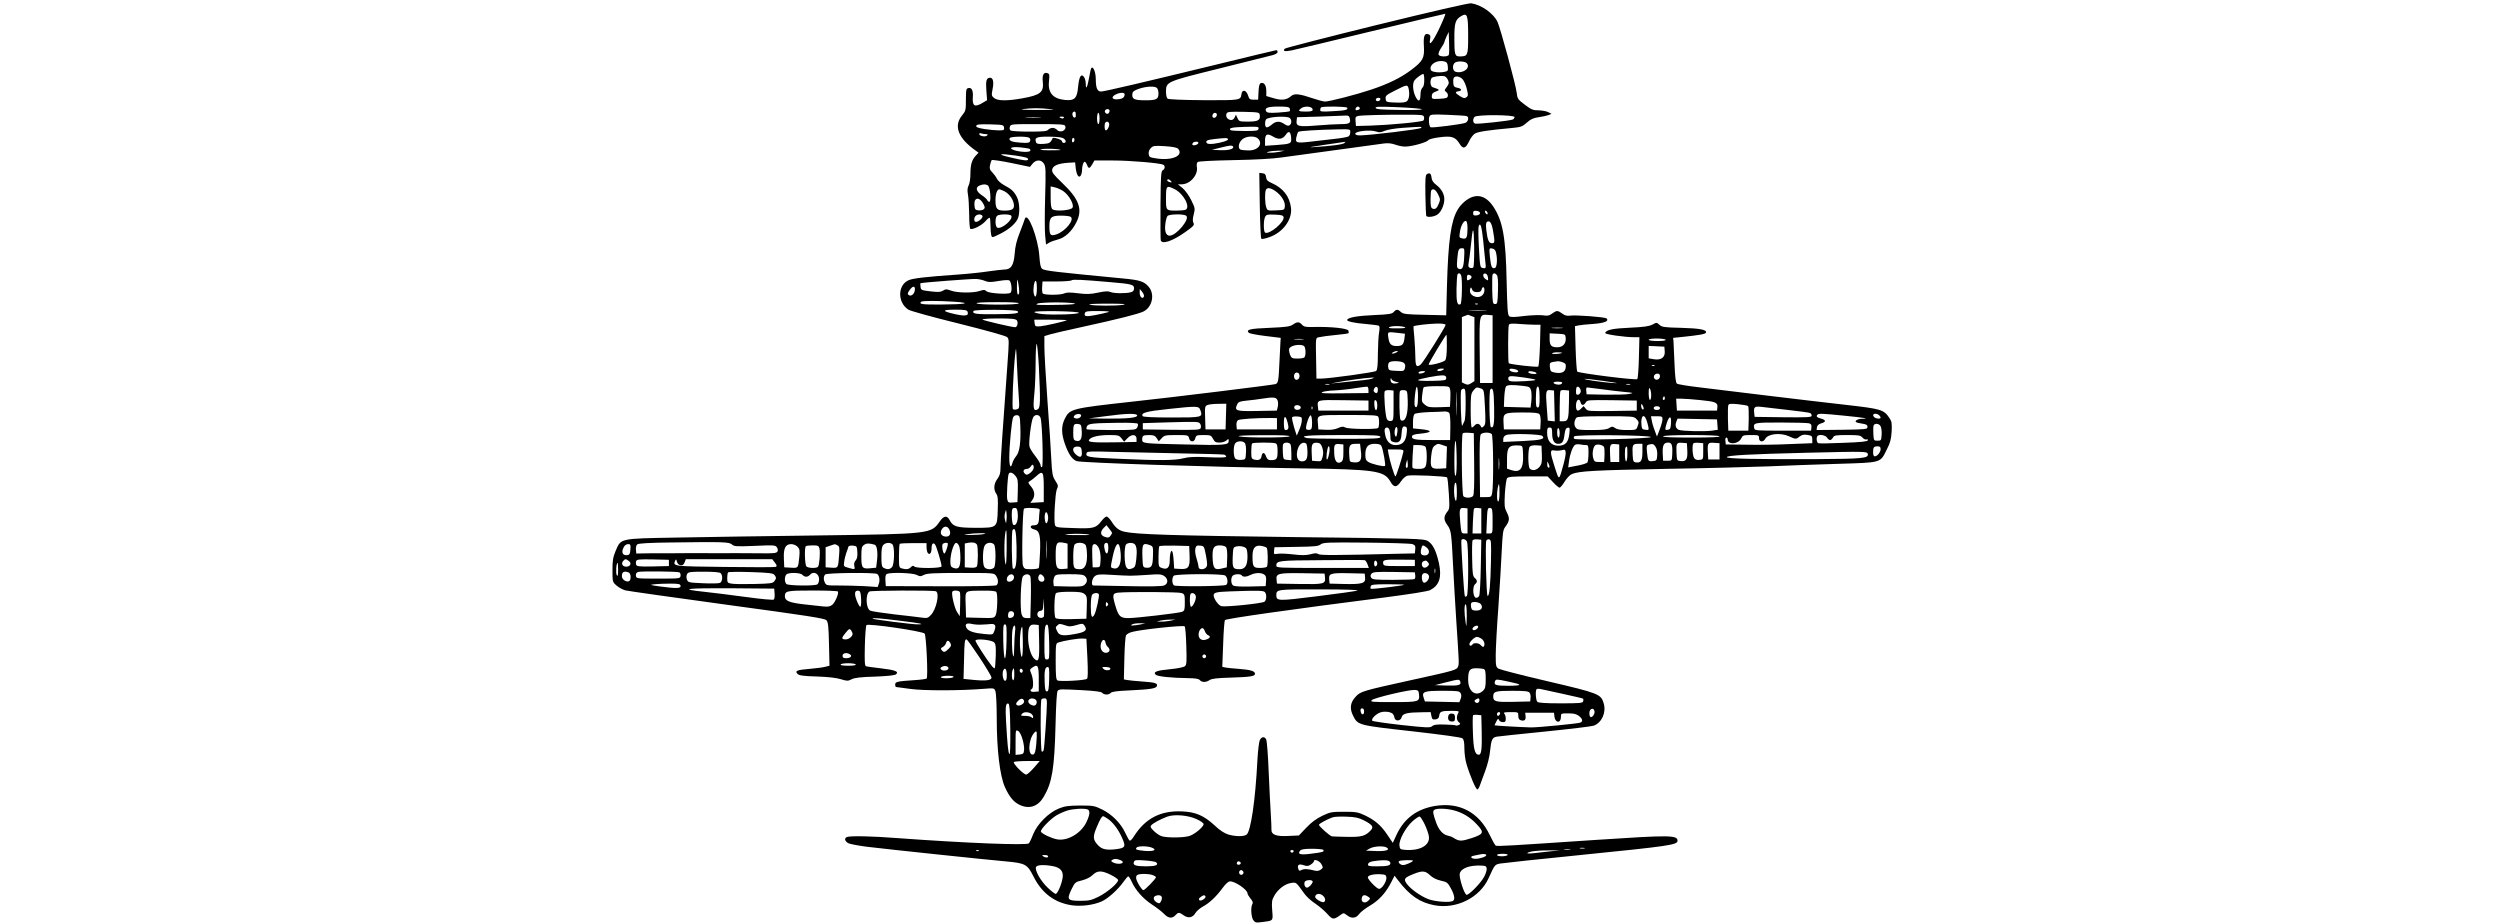
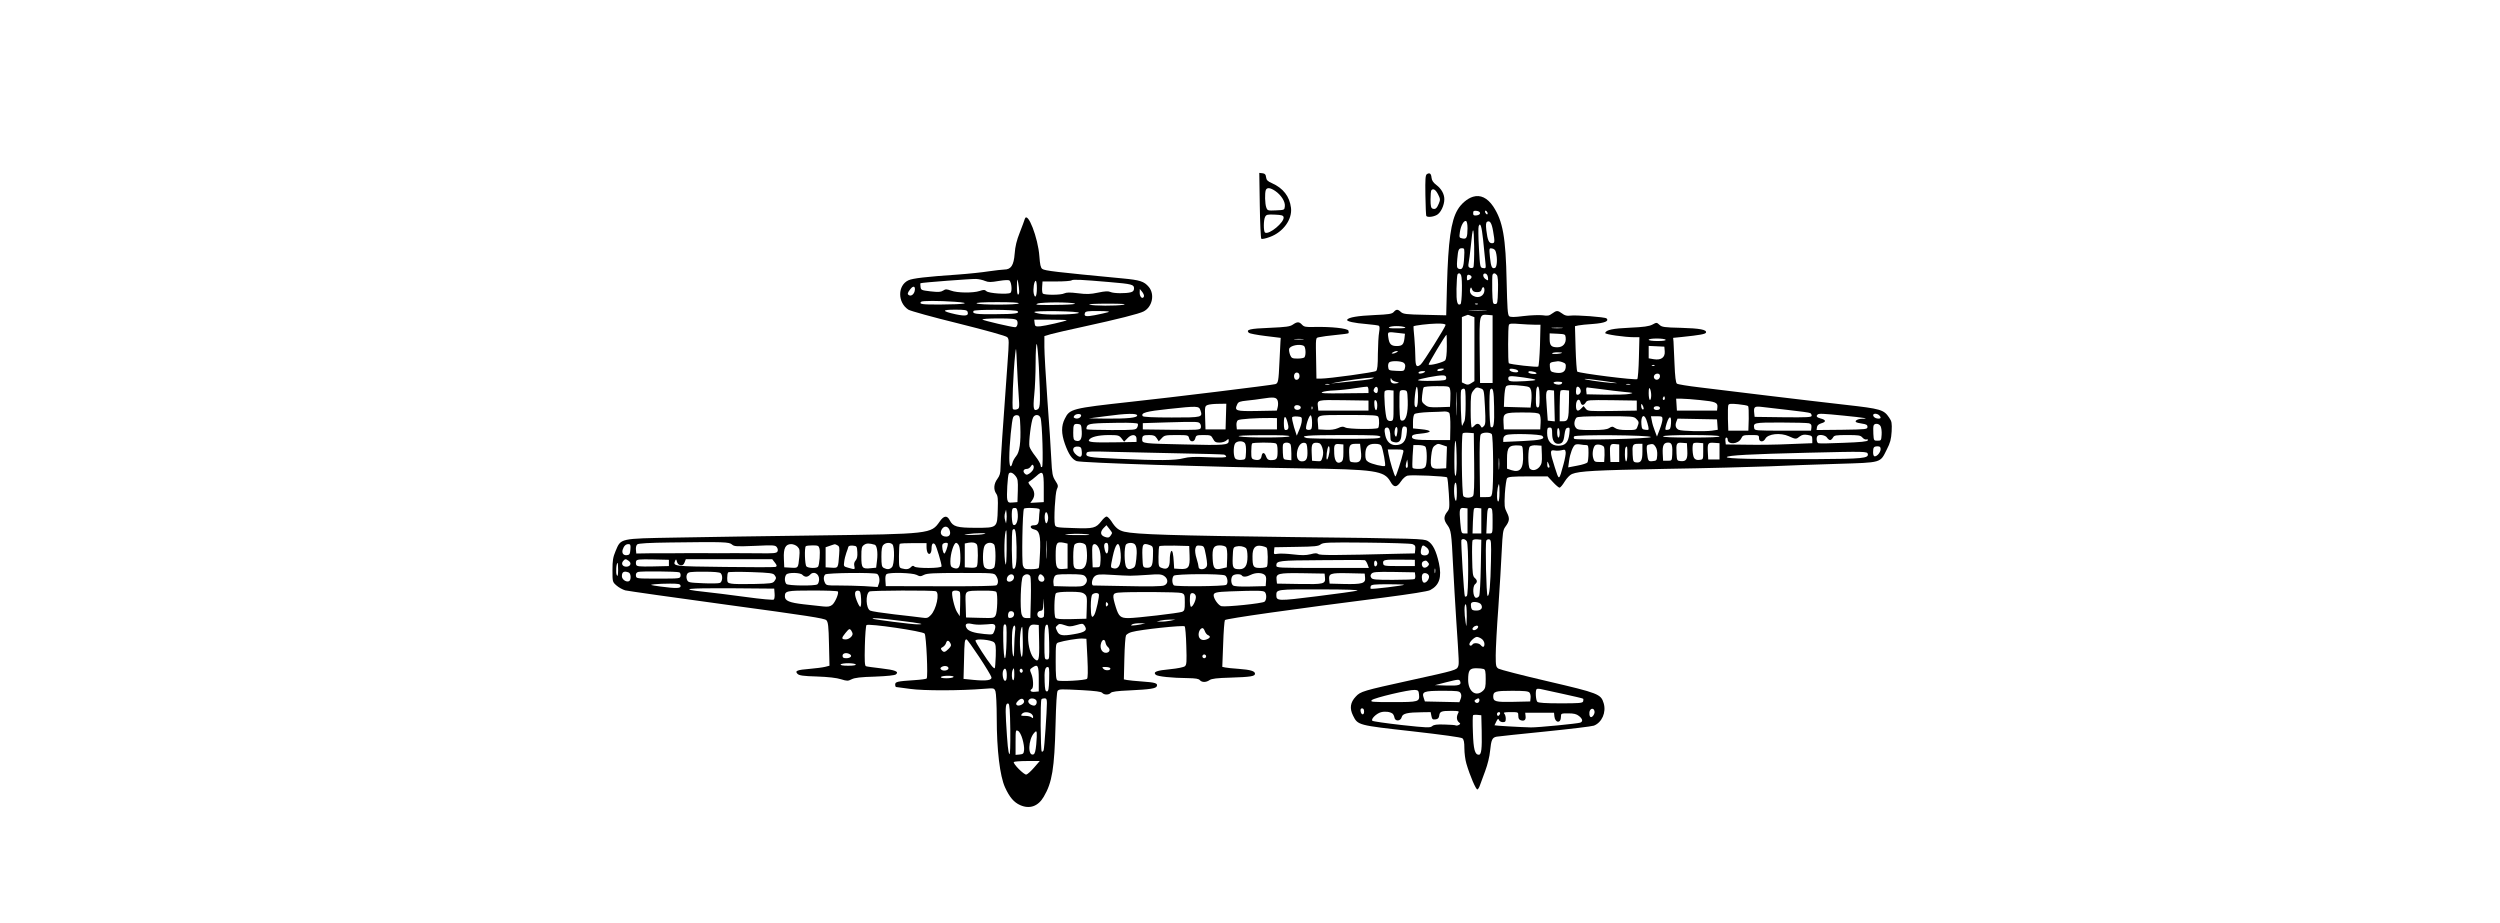
<svg xmlns="http://www.w3.org/2000/svg" version="1.0" width="100%" height="100mm" viewBox="0 0 1024 736" preserveAspectRatio="xMidYMid meet">
  <g transform="translate(0,736) scale(0.1,-0.1)" fill="#000000" stroke="none">
-     <path d="M6132 7161 c-397 -98 -728 -183 -734 -189 -20 -20 0 -25 54 -14 29 6 315 74 635 152 319 77 585 140 590 140 5 0 -17 -54 -49 -121 -54 -112 -85 -146 -71 -79 4 22 1 31 -11 36 -34 13 -44 -12 -39 -94 6 -96 -8 -120 -104 -192 -83 -62 -182 -110 -317 -155 -116 -39 -333 -95 -368 -95 -13 0 -57 12 -98 26 -101 35 -146 40 -169 20 -37 -33 -76 -39 -140 -20 l-61 18 0 42 c0 44 -19 70 -44 61 -11 -4 -16 -25 -18 -69 l-3 -63 -35 0 c-31 0 -36 4 -46 35 -14 43 -47 49 -52 10 -7 -50 -6 -50 -301 -49 -164 1 -281 6 -288 12 -7 5 -13 29 -13 53 0 83 -2 82 430 189 212 53 402 100 423 106 21 6 37 16 37 24 0 8 -4 15 -10 15 -5 0 -213 -50 -462 -111 -600 -146 -911 -219 -936 -219 -30 0 -42 29 -42 97 0 56 -20 107 -35 91 -4 -3 -12 -38 -18 -76 -14 -79 -27 -104 -27 -51 0 20 -6 44 -14 55 -23 31 -39 4 -47 -78 -8 -93 -28 -113 -107 -105 -97 10 -137 60 -125 156 5 41 3 52 -11 57 -30 12 -45 -13 -39 -65 10 -86 -17 -109 -162 -135 -122 -22 -196 -21 -226 2 -21 18 -22 22 -12 73 11 56 4 89 -20 89 -29 0 -36 -23 -30 -101 l6 -78 -34 -20 c-64 -39 -85 -28 -80 43 4 51 -7 78 -32 74 -20 -3 -22 -8 -23 -78 0 -103 0 -102 -34 -145 -65 -82 -25 -180 112 -276 l23 -17 -22 -23 c-32 -35 -43 -72 -43 -145 0 -36 -6 -77 -14 -92 -10 -20 -12 -39 -6 -72 5 -25 9 -95 10 -157 0 -61 4 -114 9 -118 17 -10 90 26 120 60 16 19 32 31 35 28 3 -4 6 -31 6 -62 0 -31 3 -66 6 -77 6 -21 6 -21 67 9 68 33 121 77 143 119 20 39 18 131 -5 176 -23 45 -44 65 -102 95 -24 13 -50 36 -57 50 -7 15 -24 38 -37 52 -20 19 -24 30 -19 57 4 18 10 36 14 41 3 4 74 -6 156 -23 l149 -31 20 25 c28 34 69 35 91 1 15 -23 16 -51 10 -264 -4 -131 -4 -270 0 -309 l7 -72 26 15 c14 8 45 19 69 25 56 14 111 65 146 135 54 105 24 187 -114 318 -67 64 -81 82 -78 104 4 31 47 50 130 55 l53 3 5 -47 c7 -55 25 -82 40 -58 5 8 10 26 10 40 0 36 11 70 21 70 5 0 14 -11 19 -25 12 -33 21 -31 42 5 l17 30 148 0 c143 0 380 -21 402 -34 16 -10 13 -34 -5 -44 -14 -8 -16 -42 -18 -278 -1 -148 0 -275 2 -281 11 -34 94 -6 194 65 68 48 76 57 67 74 -7 14 -7 34 2 68 12 47 11 51 -20 114 -18 37 -48 78 -69 96 l-37 30 30 0 c68 0 134 77 121 141 -3 16 0 31 7 37 7 6 130 12 287 15 168 3 316 11 380 21 58 8 256 35 440 60 184 25 355 48 380 52 30 4 60 1 90 -10 25 -9 61 -16 80 -15 51 0 170 34 181 50 5 8 40 18 89 24 97 13 127 4 160 -49 29 -48 49 -43 77 16 12 26 33 54 46 62 22 15 106 28 294 45 75 7 85 11 121 43 31 28 52 37 93 43 30 4 65 12 79 17 l25 10 -25 13 c-14 8 -48 14 -77 15 -45 0 -58 5 -111 45 -57 43 -59 47 -65 97 -7 62 -130 515 -153 564 -32 68 -129 136 -210 148 -17 3 -321 -67 -752 -173z m728 -88 c0 -157 -2 -163 -68 -163 -38 0 -42 14 -42 147 0 119 8 146 52 173 51 31 58 14 58 -157z m-154 -150 c-7 -18 -75 -17 -82 1 -3 8 6 32 20 53 14 21 26 41 26 46 0 4 8 24 17 45 l18 37 3 -84 c2 -46 1 -90 -2 -98z m-8 -95 c3 -34 1 -36 -32 -42 -20 -4 -52 -4 -71 0 -28 5 -35 11 -35 29 0 39 59 68 110 55 20 -5 26 -14 28 -42z m152 27 c31 -37 -30 -84 -89 -68 -24 6 -30 50 -9 71 17 17 83 15 98 -3z m-340 -134 c0 -31 -5 -53 -15 -61 -8 -7 -15 -29 -15 -49 0 -61 -15 -70 -39 -23 -23 45 -27 109 -8 132 14 19 58 50 69 50 5 0 8 -22 8 -49z m189 1 c10 -22 9 -30 -9 -55 -20 -26 -21 -29 -5 -41 10 -7 16 -21 13 -32 -3 -16 -13 -19 -66 -22 -60 -3 -62 -2 -62 22 0 18 8 27 33 36 34 12 31 16 -25 34 -19 6 -25 50 -10 73 7 12 73 21 103 15 9 -2 22 -15 28 -30z m119 3 c11 -14 26 -48 32 -77 11 -46 11 -53 -4 -64 -14 -10 -23 -8 -51 9 -40 26 -43 34 -12 39 31 4 26 22 -9 28 -23 4 -30 11 -32 33 -2 16 -1 35 2 43 9 23 53 16 74 -11z m-434 -67 c11 -41 6 -86 -10 -103 -13 -12 -33 -15 -93 -13 -74 3 -76 4 -79 30 -3 24 4 30 75 66 93 47 99 48 107 20z m-2006 0 c7 -7 12 -26 12 -43 0 -47 -15 -55 -106 -55 -88 0 -108 10 -102 52 2 18 15 27 53 40 59 20 126 23 143 6z m-258 -50 c0 -25 -16 -37 -55 -40 -47 -4 -56 19 -15 39 32 16 70 17 70 1z m2040 -37 c0 -14 -18 -23 -30 -16 -6 4 -8 11 -5 16 8 12 35 12 35 0z m-723 -76 c3 -9 3 -18 0 -22 -3 -3 -45 -8 -92 -11 -67 -4 -89 -2 -95 9 -18 28 10 39 97 39 66 0 85 -3 90 -15z m167 9 c9 -3 16 -12 16 -20 0 -10 -15 -14 -55 -14 -59 0 -65 5 -37 26 18 14 51 18 76 8z m291 -3 c10 -17 -14 -23 -116 -28 -83 -5 -99 -4 -99 9 0 8 3 18 7 21 10 11 201 8 208 -2z m100 -1 c3 -6 -1 -13 -10 -16 -19 -8 -30 0 -20 15 8 14 22 14 30 1z m495 -11 c9 -5 -62 -8 -174 -6 -150 2 -190 5 -194 16 -4 11 25 12 174 6 99 -4 186 -11 194 -16z m-2965 1 c52 -5 27 -7 -100 -7 -107 0 -149 3 -115 7 73 9 130 9 215 0z m475 -14 c0 -8 -5 -18 -11 -22 -14 -8 -33 11 -25 25 10 16 36 13 36 -3z m-270 -21 c0 -8 0 -18 1 -22 0 -4 -4 -9 -9 -11 -12 -4 -24 26 -16 39 8 14 24 11 24 -6z m1468 -13 c6 -41 -14 -52 -93 -52 -69 0 -72 1 -85 28 l-12 27 -11 -23 c-19 -41 -80 -10 -64 32 6 14 23 16 134 14 125 -3 128 -4 131 -26z m-1278 -27 c0 -25 -4 -45 -10 -45 -5 0 -10 20 -10 45 0 25 5 45 10 45 6 0 10 -20 10 -45z m933 39 c9 -10 -4 -34 -19 -34 -8 0 -14 6 -14 13 0 22 19 35 33 21z m1655 -28 c2 -10 0 -22 -5 -27 -12 -12 -268 -36 -423 -41 l-115 -3 -3 37 c-3 32 0 38 20 43 27 6 218 11 398 10 113 0 125 -2 128 -19z m340 8 c21 -6 14 -44 -10 -54 -28 -11 -267 -42 -278 -35 -12 8 -18 69 -8 87 8 16 22 17 146 12 75 -3 143 -7 150 -10z m-932 -18 c9 -38 -2 -46 -70 -46 -35 0 -122 -5 -195 -11 -145 -12 -165 -7 -159 40 l3 26 175 5 c96 3 190 7 207 8 27 2 34 -2 39 -22z m1314 10 c0 -8 -7 -17 -16 -20 -27 -10 -284 -38 -299 -32 -18 7 -20 37 -3 54 19 19 318 17 318 -2z m-3787 -3 c-29 -2 -77 -2 -105 0 -29 2 -6 3 52 3 58 0 81 -1 53 -3z m192 -3 c-3 -5 -12 -7 -20 -3 -21 7 -19 13 6 13 11 0 18 -4 14 -10z m1803 -2 c16 -16 15 -43 -1 -56 -9 -8 -21 -6 -42 8 -40 27 -68 25 -104 -6 -17 -14 -35 -23 -41 -19 -12 7 -13 45 -2 62 14 22 170 31 190 11z m-1442 -42 c6 -17 -12 -56 -26 -56 -11 0 -14 53 -3 63 11 11 23 8 29 -7z m-838 -33 c3 -21 -1 -23 -43 -23 -25 0 -77 5 -115 11 -52 9 -67 15 -63 26 4 11 28 13 112 11 101 -3 106 -4 109 -25z m488 12 c14 -35 -41 -60 -66 -30 -7 8 -23 15 -35 15 -12 0 -28 -7 -35 -15 -10 -12 -40 -15 -149 -15 -75 0 -142 4 -150 9 -8 5 -11 16 -6 30 6 21 11 21 221 21 182 0 216 -2 220 -15z m1542 -22 c-3 -16 -15 -18 -110 -18 -58 0 -109 3 -113 7 -17 17 11 23 115 26 104 3 111 2 108 -15z m1295 6 c-11 -11 -406 -58 -485 -59 -26 0 -38 4 -38 14 0 20 122 33 165 17 26 -9 39 -8 71 6 22 9 83 19 139 23 163 11 160 11 148 -1z m-563 -33 c0 -13 -6 -28 -12 -33 -7 -6 -62 -16 -123 -22 -60 -7 -147 -17 -191 -22 -104 -12 -114 -8 -104 37 5 20 11 39 15 42 7 8 159 17 313 20 101 2 102 2 102 -22z m-472 -43 c4 -49 0 -51 -119 -60 l-89 -6 0 42 c0 52 17 60 65 31 43 -26 77 -21 101 16 23 34 38 25 42 -23z m-2435 27 c16 0 18 -3 10 -11 -14 -14 -63 -4 -63 12 0 6 7 8 16 5 9 -3 25 -6 37 -6z m346 -29 c8 -5 11 -16 7 -26 -5 -15 -17 -17 -76 -13 -69 4 -98 16 -86 37 9 13 135 15 155 2z m265 -1 c28 -10 36 -40 11 -40 -8 0 -15 6 -15 14 0 12 -69 34 -74 24 -17 -38 -26 -43 -75 -46 -39 -2 -53 1 -57 12 -15 38 2 46 95 46 49 0 101 -4 115 -10z m1560 -6 c42 -41 1 -94 -73 -94 -27 0 -56 3 -65 6 -24 9 -19 52 9 79 29 30 104 35 129 9z m-1464 -8 c0 -8 -4 -18 -10 -21 -5 -3 -10 3 -10 14 0 12 5 21 10 21 6 0 10 -6 10 -14z m1225 5 c6 -11 -49 -29 -116 -38 -31 -3 -49 -1 -54 6 -11 19 2 25 63 32 90 10 100 10 107 0z m-237 -33 c-5 -15 -48 -24 -48 -10 0 14 12 22 33 22 10 0 17 -5 15 -12z m1165 1 c-12 -12 -108 -24 -253 -33 -44 -3 -7 4 90 18 91 13 167 24 170 25 2 0 -1 -4 -7 -10z m-1325 -47 c44 -55 -52 -96 -179 -75 -49 7 -54 11 -57 35 -2 17 4 34 17 47 19 19 29 20 113 15 67 -5 97 -11 106 -22z m437 19 c11 -19 -36 -32 -103 -29 l-67 3 65 16 c79 20 97 22 105 10z m-1627 -17 c8 -2 12 -10 10 -16 -5 -14 -76 -12 -126 3 -51 17 -27 30 41 24 34 -4 68 -8 75 -11z m251 -10 c2 -2 -38 -3 -90 -3 -69 1 -85 4 -59 9 32 7 139 3 149 -6z m1746 -15 c-22 -4 -56 -8 -75 -7 -32 0 -33 1 -10 8 14 4 48 8 75 8 l50 0 -40 -9z m-2110 -29 c84 -13 105 -18 105 -31 0 -14 -36 -10 -145 16 -107 25 -87 33 40 15z m1244 -204 c10 -12 8 -13 -8 -9 -12 3 -21 9 -21 14 0 14 16 11 29 -5z m-1460 -35 c19 -12 29 -131 12 -131 -6 0 -14 6 -17 14 -3 8 -23 26 -45 40 -44 30 -51 62 -16 76 29 12 49 12 66 1z m601 -45 c46 -31 90 -109 74 -133 -14 -22 -137 -31 -160 -12 -10 8 -14 36 -14 96 l0 86 32 -7 c18 -4 49 -17 68 -30z m891 14 c72 -37 128 -147 83 -164 -9 -3 -40 -6 -69 -6 -85 0 -85 0 -85 94 0 107 3 110 71 76z m-1361 -15 c36 -19 67 -58 75 -96 10 -44 -8 -59 -71 -59 -63 0 -74 13 -74 85 0 48 13 85 31 85 5 0 23 -7 39 -15z m-165 -104 c12 -25 12 -31 0 -41 -7 -6 -26 -10 -42 -8 -25 3 -28 8 -31 42 -5 64 41 69 73 7z m-9 -93 c8 -13 -30 -48 -52 -48 -17 0 -18 32 -2 48 15 15 45 15 54 0z m230 1 c17 -29 -76 -109 -111 -95 -18 7 -20 77 -3 94 15 15 104 16 114 1z m1394 1 c36 -23 -77 -160 -131 -160 -29 0 -42 36 -34 94 3 28 11 56 17 63 12 15 125 18 148 3z m-921 -9 c35 -22 -42 -117 -114 -141 -47 -15 -55 -6 -55 67 0 70 15 83 93 83 34 0 68 -4 76 -9z" />
    <path d="M5198 5723 c2 -142 8 -262 12 -267 5 -5 34 1 69 14 106 39 179 140 168 232 -11 91 -62 157 -152 197 -35 15 -44 25 -47 48 -2 21 -9 29 -28 31 l-26 3 4 -258z m123 114 c47 -32 81 -85 77 -122 -3 -30 -3 -30 -71 -33 -64 -3 -68 -2 -77 23 -11 29 -13 114 -4 139 9 22 35 20 75 -7z m67 -209 c8 -40 -116 -143 -148 -123 -13 8 -13 101 1 126 9 17 19 20 77 17 54 -2 67 -6 70 -20z" />
    <path d="M6531 5971 c-12 -8 -14 -39 -12 -167 1 -87 5 -162 7 -166 8 -13 53 -9 83 7 32 16 61 77 61 126 0 41 -23 83 -64 114 -24 18 -36 36 -38 57 -3 34 -15 43 -37 29z m89 -161 c18 -36 19 -43 6 -74 -16 -39 -28 -48 -50 -40 -12 5 -16 21 -16 73 0 37 3 71 7 74 15 16 34 4 53 -33z" />
-     <path d="M6897 5790 c-43 -13 -94 -56 -121 -103 -53 -89 -75 -248 -85 -607 l-6 -235 -170 4 c-150 3 -172 6 -191 22 -25 24 -37 24 -58 0 -14 -15 -38 -19 -154 -24 -133 -6 -205 -18 -217 -37 -8 -13 56 -27 156 -35 47 -4 90 -10 96 -13 8 -5 8 -21 3 -52 -5 -25 -9 -102 -10 -171 0 -94 -4 -129 -14 -138 -13 -11 -376 -61 -443 -61 l-33 0 -2 115 c-4 229 -7 208 27 216 17 4 74 12 128 17 53 5 99 11 102 14 3 3 3 12 0 21 -7 18 -139 32 -271 29 -70 -2 -83 1 -99 18 -23 25 -38 25 -73 1 -23 -16 -53 -20 -187 -26 -156 -6 -190 -14 -164 -40 5 -5 65 -17 132 -25 l122 -15 -2 -30 c-1 -17 -5 -88 -8 -160 -7 -157 -10 -172 -33 -179 -21 -7 -842 -108 -1152 -141 -472 -52 -488 -56 -527 -135 -29 -57 -29 -117 1 -202 29 -81 57 -122 93 -136 39 -14 1063 -47 1798 -58 583 -8 656 -19 704 -104 28 -51 51 -51 85 0 15 23 37 42 52 46 32 8 306 -4 316 -14 4 -4 10 -62 14 -129 7 -114 6 -123 -15 -148 -27 -36 -27 -63 4 -104 29 -41 32 -60 45 -326 6 -115 17 -309 25 -430 23 -345 23 -348 15 -371 -11 -28 -19 -31 -375 -109 -386 -85 -403 -90 -441 -131 -44 -46 -51 -94 -22 -152 38 -77 40 -77 471 -125 245 -28 391 -48 401 -56 12 -10 16 -32 16 -80 0 -37 7 -92 16 -122 28 -96 77 -210 88 -206 6 2 15 17 20 33 6 16 24 67 42 114 19 51 35 115 39 160 9 90 17 107 52 114 16 3 190 21 388 41 198 20 372 41 388 47 64 25 100 106 78 179 -22 73 -41 80 -447 175 -203 47 -379 93 -391 100 -21 13 -23 22 -23 107 0 50 9 223 21 382 11 160 23 363 27 452 7 142 10 166 28 190 35 47 37 68 13 115 -20 39 -21 52 -16 152 4 60 12 115 18 122 9 11 47 14 167 14 l156 0 42 -45 c23 -25 47 -45 53 -45 6 0 25 22 41 49 17 27 42 54 58 60 60 24 181 30 742 41 322 5 693 15 825 20 132 6 379 15 550 20 358 11 340 6 394 114 28 54 35 82 39 144 3 68 1 81 -20 111 -43 63 -64 70 -349 102 -145 16 -427 50 -628 74 -201 25 -442 54 -534 65 -93 11 -175 24 -182 30 -9 7 -15 56 -19 158 -3 81 -7 160 -8 177 l-3 30 70 7 c144 15 188 23 192 35 8 23 -49 34 -200 38 -134 3 -152 6 -171 24 -22 20 -23 20 -56 2 -27 -14 -68 -20 -179 -25 -137 -6 -190 -17 -198 -42 -4 -11 155 -34 235 -34 l38 0 -4 -162 c-2 -90 -8 -167 -13 -172 -9 -11 -466 47 -479 60 -4 5 -10 88 -13 186 l-5 176 27 6 c14 3 68 9 119 12 90 7 128 22 106 44 -11 11 -247 29 -292 22 -24 -3 -42 1 -62 17 -36 26 -44 26 -80 0 -24 -18 -36 -20 -75 -14 -26 3 -94 1 -151 -6 -79 -10 -106 -10 -117 -1 -12 10 -15 64 -20 275 -7 354 -30 483 -107 600 -47 69 -102 96 -163 77z m58 -130 c0 -9 -11 -16 -27 -18 -23 -3 -28 1 -28 18 0 17 5 21 28 18 16 -2 27 -9 27 -18z m59 5 c3 -8 1 -15 -3 -15 -5 0 -11 7 -15 15 -3 8 -1 15 3 15 5 0 11 -7 15 -15z m-159 -126 c-1 -74 -7 -88 -40 -81 -26 5 -27 7 -21 50 7 51 31 95 49 89 7 -2 12 -25 12 -58z m204 -23 c15 -87 14 -96 -9 -96 -25 0 -35 24 -45 104 -5 44 -3 61 6 67 22 13 37 -9 48 -75z m-80 -66 c6 -58 14 -134 17 -168 7 -63 7 -64 -17 -60 -24 3 -24 5 -33 160 -5 86 -6 164 -2 174 13 34 24 -1 35 -106z m-78 -223 c-5 -5 -17 -7 -27 -3 -13 5 -15 14 -10 39 4 17 11 77 17 132 16 169 24 170 27 1 1 -93 -2 -164 -7 -169z m-73 78 c-4 -79 -14 -100 -43 -89 -15 6 -17 16 -12 76 7 79 11 88 39 88 19 0 20 -5 16 -75z m253 45 c14 -50 10 -120 -7 -127 -24 -9 -32 7 -40 85 -7 73 -7 74 17 70 15 -2 26 -12 30 -28z m-277 -186 c11 -28 7 -222 -5 -230 -25 -15 -34 18 -32 122 1 58 5 109 8 115 9 14 22 11 29 -7z m214 -17 c3 -26 2 -27 -17 -15 -26 16 -28 51 -3 46 10 -2 18 -14 20 -31z m71 19 c8 -9 11 -51 9 -122 -3 -101 -4 -109 -23 -109 -19 0 -20 8 -23 109 -1 61 0 116 2 123 7 17 21 17 35 -1z m-202 -13 c2 -6 -5 -17 -16 -23 -19 -10 -21 -8 -21 15 0 19 5 26 17 23 9 -2 18 -8 20 -15z m44 -123 c22 0 32 5 36 20 7 28 23 25 23 -4 0 -46 -46 -70 -89 -46 -23 12 -32 35 -24 57 5 14 8 13 14 -5 6 -16 17 -22 40 -22z m6 -96 c-3 -3 -12 -4 -19 -1 -8 3 -5 6 6 6 11 1 17 -2 13 -5z m61 -51 c-32 -2 -86 -2 -120 0 -35 2 -9 3 57 3 66 0 94 -1 63 -3z m-114 -43 l26 -10 0 -255 0 -255 -25 -16 c-21 -14 -31 -15 -50 -6 l-25 12 0 260 0 261 23 9 c12 5 23 9 24 9 1 1 13 -3 27 -9z m171 -265 l0 -270 -50 0 -50 0 -3 260 c-3 291 -3 289 68 283 l35 -3 0 -270z m-375 193 c0 -15 -179 -300 -198 -315 -33 -27 -42 -16 -43 55 0 37 -4 108 -8 157 -5 50 -8 91 -7 92 6 7 121 21 184 22 48 1 72 -3 72 -11z m710 2 l47 0 -4 -162 c-3 -90 -9 -167 -14 -172 -7 -7 -226 17 -235 27 -7 7 -7 294 1 306 6 11 25 12 83 7 41 -3 96 -6 122 -6z m-1035 -20 c13 -6 -6 -9 -60 -9 -55 -1 -75 2 -65 9 18 12 98 12 125 0z m1253 -7 c-21 -2 -55 -2 -75 0 -21 2 -4 4 37 4 41 0 58 -2 38 -4z m-1303 -39 l51 -6 -4 -37 c-6 -49 -18 -61 -62 -61 -45 0 -60 16 -67 70 -6 45 -8 45 82 34z m1333 -37 c5 -46 -22 -77 -66 -77 -49 0 -62 14 -62 67 l0 44 63 -3 c60 -3 62 -4 65 -31z m-948 -70 c0 -59 -5 -99 -12 -110 -12 -16 -123 -45 -133 -35 -5 5 135 238 142 238 2 0 3 -42 3 -93z m-1147 56 c-18 -2 -48 -2 -65 0 -18 2 -4 4 32 4 36 0 50 -2 33 -4z m2892 -3 c4 -6 -20 -10 -64 -10 -41 0 -71 4 -71 10 0 6 28 10 64 10 36 0 68 -4 71 -10z m-2885 -49 c14 -10 18 -70 5 -90 -3 -6 -28 -11 -54 -11 -44 0 -50 3 -61 29 -6 16 -10 37 -8 47 5 28 86 44 118 25z m2878 -43 c4 -49 -29 -73 -88 -63 l-40 7 0 49 0 50 63 -3 62 -3 3 -37z m-2138 -8 c-8 -5 -22 -10 -30 -10 -13 0 -13 1 0 10 8 5 22 10 30 10 13 0 13 -1 0 -10z m1319 -4 c-10 -9 -79 -14 -79 -5 0 5 19 9 42 9 23 0 39 -2 37 -4z m-1264 -79 c13 -10 16 -21 11 -41 -6 -26 -9 -27 -69 -24 -60 3 -62 4 -65 32 -2 16 2 32 10 37 20 13 92 10 113 -4z m1270 3 c22 -8 26 -15 23 -42 -4 -37 -34 -50 -90 -39 -29 6 -33 11 -36 43 -3 38 -4 38 65 47 6 0 24 -3 38 -9z m732 -26 c-3 -3 -12 -4 -19 -1 -8 3 -5 6 6 6 11 1 17 -2 13 -5z m-1687 -34 c-20 -13 -53 -13 -45 0 3 6 18 10 33 10 21 0 24 -2 12 -10z m578 4 c27 -8 29 -24 3 -24 -26 0 -51 10 -51 21 0 10 16 11 48 3z m-728 -24 c-20 -13 -53 -13 -45 0 3 6 18 10 33 10 21 0 24 -2 12 -10z m877 4 c13 -4 21 -10 18 -13 -6 -10 -65 -1 -65 10 0 10 16 11 47 3z m-1872 -34 c0 -29 -32 -41 -41 -16 -9 24 4 48 23 44 12 -2 18 -12 18 -28z m2875 0 c0 -24 -26 -38 -42 -22 -16 16 -2 42 22 42 13 0 20 -7 20 -20z m-1705 -15 c0 -19 -8 -20 -112 -23 -62 -1 -113 1 -113 6 0 9 161 40 200 38 18 -1 25 -7 25 -21z m620 4 c119 -17 121 -23 10 -29 -119 -6 -135 -4 -135 21 0 23 14 23 125 8z m-1211 -9 c-18 -7 -65 -13 -279 -34 l-50 -5 45 9 c55 12 246 38 280 38 23 1 24 0 4 -8z m189 -25 c29 -7 30 -8 9 -12 -35 -7 -52 4 -51 29 1 15 3 17 6 7 2 -9 18 -20 36 -24z m1667 5 c113 -16 121 -19 50 -14 -82 6 -246 31 -205 32 11 1 81 -8 155 -18z m-340 -11 c0 -14 -21 -21 -46 -15 -35 9 -29 22 11 22 19 0 35 -3 35 -7z m-1857 -16 c-7 -2 -21 -2 -30 0 -10 3 -4 5 12 5 17 0 24 -2 18 -5z m2400 0 c-7 -2 -21 -2 -30 0 -10 3 -4 5 12 5 17 0 24 -2 18 -5z m-1386 -230 c-1 -43 -3 -8 -3 77 0 85 2 120 3 78 2 -43 2 -113 0 -155z m532 219 c50 -6 55 -10 63 -37 4 -16 5 -54 2 -83 l-6 -53 -107 3 -106 3 3 75 c2 41 8 81 14 88 11 13 50 14 137 4z m-1234 -33 l0 -24 -195 -2 c-153 -2 -191 0 -175 9 11 6 56 13 100 14 44 2 118 10 165 18 47 7 90 13 95 12 6 -2 10 -14 10 -27z m75 2 c0 -25 -11 -33 -26 -20 -10 8 -11 16 -3 30 12 22 29 16 29 -10z m320 -56 c0 -69 -10 -99 -25 -75 -10 16 6 161 16 154 5 -3 9 -38 9 -79z m255 62 c4 -13 5 -50 3 -82 l-3 -60 -86 -3 c-75 -2 -89 0 -113 19 -26 21 -28 26 -23 75 3 30 8 58 12 64 3 6 48 10 105 10 95 0 100 -1 105 -23z m715 -68 c0 -64 -3 -79 -15 -79 -12 0 -15 14 -15 69 0 38 3 76 6 85 13 34 24 1 24 -75z m328 47 c-2 -11 -11 -22 -20 -24 -14 -3 -18 3 -18 26 0 16 3 32 7 35 11 12 34 -15 31 -37z m-795 25 c23 -9 24 -14 31 -147 6 -119 5 -139 -9 -153 -15 -15 -17 -15 -26 2 -12 21 -32 22 -49 2 -7 -8 -16 -15 -21 -15 -5 0 -9 60 -9 134 0 120 2 136 21 160 23 29 27 30 62 17z m958 -5 c57 -8 140 -18 184 -22 76 -7 78 -8 41 -16 -22 -5 -108 -7 -190 -6 l-151 3 -3 28 c-2 15 1 27 6 27 5 0 55 -6 113 -14z m399 -48 c0 -21 -4 -38 -10 -38 -5 0 -10 24 -10 53 0 37 3 48 10 37 5 -8 10 -32 10 -52z m-1480 -68 c0 -66 -4 -128 -9 -138 -5 -9 -13 -26 -18 -37 -9 -21 -17 259 -9 282 3 7 12 13 21 13 13 0 15 -19 15 -120z m227 -26 c3 -136 -3 -174 -26 -160 -12 8 -16 288 -4 300 21 21 28 -10 30 -140z m-802 11 c0 -116 -1 -120 -22 -123 -13 -2 -25 4 -31 15 -13 23 -27 208 -17 223 4 6 21 10 38 8 l32 -3 0 -120z m113 39 c3 -97 -13 -159 -43 -159 -19 0 -20 8 -23 109 -1 61 0 116 3 124 3 8 16 12 32 10 28 -3 28 -4 31 -84z m1170 -42 l3 -123 -28 3 -28 3 -8 108 c-10 126 -7 140 30 135 l28 -3 3 -123z m116 26 c-2 -131 -7 -148 -44 -148 l-30 0 0 118 c0 65 3 122 7 126 4 4 21 6 38 4 l30 -3 -1 -97z m762 25 c-10 -10 -19 5 -10 18 6 11 8 11 12 0 2 -7 1 -15 -2 -18z m-3086 -7 c5 -13 5 -37 1 -53 l-7 -28 -157 -3 c-171 -3 -183 1 -159 53 9 20 21 24 79 30 37 4 91 10 118 15 94 15 115 12 125 -14z m3371 3 c122 -12 141 -20 137 -57 l-3 -27 -160 0 -160 0 -3 48 -3 47 44 0 c25 0 91 -5 148 -11z m-2646 -44 l0 -40 -200 0 -200 0 -3 28 c-7 59 -10 58 205 55 l198 -3 0 -40z m70 2 c0 -52 -19 -51 -23 2 -2 32 0 42 10 39 8 -3 13 -20 13 -41z m1622 23 c7 -26 25 -26 41 0 12 20 21 20 210 18 l197 -3 0 -40 0 -40 -195 -3 c-187 -2 -196 -2 -212 18 l-17 21 -21 -21 c-26 -26 -40 -18 -40 24 0 48 27 66 37 26z m-2829 -112 l-3 -103 -80 0 -80 0 -3 93 c-3 88 -2 93 20 102 13 5 51 9 86 9 l63 1 -3 -102z m3332 64 c0 -7 -4 -10 -10 -7 -5 3 -10 16 -10 28 0 18 2 19 10 7 5 -8 10 -21 10 -28z m833 19 c4 -4 6 -50 5 -102 l-3 -94 -80 0 -80 0 -3 94 c-1 52 0 101 3 109 4 12 19 14 78 8 39 -4 75 -10 80 -15z m-3568 -11 c0 -18 -33 -26 -47 -12 -6 6 -7 15 -3 22 10 16 50 8 50 -10z m-801 -21 c20 -58 18 -59 -228 -59 -152 0 -227 4 -232 11 -16 26 26 38 206 57 232 25 242 24 254 -9z m893 9 c-3 -8 -6 -5 -6 6 -1 11 2 17 5 13 3 -3 4 -12 1 -19z m2773 7 c0 -9 -9 -15 -25 -15 -16 0 -25 6 -25 15 0 9 9 15 25 15 16 0 25 -6 25 -15z m1022 -15 c92 -10 172 -21 177 -25 6 -3 11 -13 11 -21 0 -12 -34 -14 -227 -12 l-228 3 -3 28 c-6 51 2 58 55 52 27 -3 123 -14 215 -25z m-2703 -23 c6 -8 10 -53 9 -115 l-2 -102 -130 0 c-148 0 -178 5 -174 29 2 12 19 18 66 22 99 9 100 27 3 36 l-61 6 0 52 c0 31 5 57 13 63 7 6 58 13 113 15 54 1 111 4 125 5 15 1 32 -4 38 -11z m720 -11 c7 -8 11 -37 9 -68 l-3 -53 -145 0 -145 0 -3 55 c-4 76 4 80 154 80 93 0 124 -3 133 -14z m-3656 -11 c-3 -17 -29 -29 -48 -21 -14 5 -15 9 -5 22 14 16 56 16 53 -1z m447 1 c0 -18 -75 -26 -245 -25 l-140 2 130 17 c168 23 255 25 255 6z m5644 -2 c153 -15 204 -24 140 -24 -33 0 -62 -15 -51 -26 4 -4 26 -10 50 -13 33 -5 42 -10 42 -26 0 -19 -8 -20 -203 -23 l-203 -2 3 22 c2 15 13 25 36 32 39 11 37 27 -6 38 -31 8 -39 18 -25 31 9 10 37 9 217 -9z m274 4 c20 -20 14 -30 -15 -26 -32 4 -46 38 -16 38 11 0 24 -5 31 -12z m-4523 -59 c0 -44 -3 -54 -19 -57 -10 -2 -22 0 -27 5 -11 11 22 114 35 110 6 -2 11 -28 11 -58z m529 45 c9 -23 7 -82 -3 -88 -18 -12 -238 -9 -260 4 -19 10 -30 9 -60 -5 -25 -11 -57 -15 -96 -13 l-60 3 -3 44 c-6 75 -19 71 242 71 204 0 235 -2 240 -16z m-724 -45 c12 -42 7 -59 -16 -59 -10 0 -14 14 -14 56 0 63 14 64 30 3z m113 16 c0 -16 -10 -50 -21 -75 l-19 -45 -22 68 c-11 38 -18 73 -15 79 3 5 22 8 42 6 34 -3 37 -5 35 -33z m2667 15 c23 -23 24 -29 10 -64 -9 -25 -13 -26 -83 -26 -50 0 -80 5 -95 16 -21 14 -25 14 -47 0 -19 -12 -51 -16 -139 -16 -105 0 -116 2 -129 21 -15 20 -12 53 6 77 7 9 66 12 233 12 211 0 225 -1 244 -20z m81 -7 c6 -16 13 -41 16 -56 5 -27 4 -28 -23 -25 -26 3 -29 7 -32 42 -6 67 19 91 39 39z m129 3 c0 -13 -10 -50 -22 -81 l-22 -57 -17 45 c-10 24 -21 61 -24 81 l-7 36 46 0 c42 0 46 -2 46 -24z m-3075 -36 l0 -45 -160 0 -160 0 -3 31 c-2 17 3 36 11 42 12 10 149 19 267 18 l45 -1 0 -45z m3143 3 c-3 -41 -6 -48 -26 -51 -20 -3 -22 -1 -16 25 21 85 47 101 42 26z m370 -9 l3 -42 -47 -7 c-59 -8 -243 -4 -265 7 -23 11 -30 34 -19 63 l10 26 157 -3 158 -3 3 -41z m-4125 5 c6 -9 7 -24 4 -33 -6 -15 -30 -16 -234 -14 l-228 3 0 25 0 25 190 6 c252 7 256 7 268 -12z m-498 1 c3 -5 1 -19 -5 -30 -10 -19 -20 -20 -204 -20 -106 0 -196 3 -199 6 -3 4 -2 15 3 25 12 21 44 24 257 27 84 1 144 -2 148 -8z m5353 4 c18 -5 22 -13 20 -33 l-3 -26 -225 0 c-209 0 -225 1 -228 18 -9 46 -4 47 210 47 112 0 213 -3 226 -6z m-5800 -65 c3 -62 -12 -85 -48 -74 -17 5 -20 15 -20 64 0 66 4 73 40 69 23 -3 25 -7 28 -59z m6372 41 c6 -12 10 -42 8 -68 -3 -45 -4 -47 -33 -47 -29 0 -30 1 -33 54 -2 29 -1 60 2 67 8 21 44 17 56 -6z m-3856 -55 c-5 -30 -9 -34 -16 -21 -12 21 0 82 14 68 5 -5 6 -26 2 -47z m77 10 c-6 -75 -32 -105 -91 -105 -40 0 -70 28 -81 78 -10 46 -6 62 15 62 16 0 26 -31 26 -77 0 -27 5 -34 27 -39 39 -10 58 7 61 57 4 59 9 71 29 67 14 -3 17 -12 14 -43z m1159 -14 c0 -52 17 -81 48 -81 32 0 44 17 50 71 6 42 11 55 26 57 17 4 18 -1 13 -49 -8 -68 -32 -94 -88 -94 -56 0 -89 38 -89 101 0 37 3 44 20 44 17 0 20 -7 20 -49z m60 3 c0 -19 -4 -34 -10 -34 -5 0 -10 18 -10 41 0 24 4 38 10 34 6 -3 10 -22 10 -41z m-682 -243 c2 -171 -1 -248 -9 -257 -14 -17 -61 -18 -77 -2 -13 13 -18 489 -5 502 4 4 25 6 48 4 l40 -3 3 -244z m140 237 c13 -13 16 -415 3 -473 -6 -28 -9 -30 -51 -30 l-45 0 -3 244 c-2 171 1 248 9 257 14 17 71 18 87 2z m404 -15 c24 -25 -9 -34 -160 -41 l-152 -7 0 23 c0 14 8 26 23 32 33 14 273 8 289 -7z m1967 -3 c53 -24 57 -25 86 -1 18 13 33 17 62 12 34 -6 38 -9 38 -36 l0 -30 -180 -7 c-99 -5 -254 -7 -345 -5 l-165 2 -3 28 c-2 15 1 27 7 27 6 0 11 -6 11 -14 0 -46 85 -40 108 7 12 25 17 27 78 27 62 0 64 -1 64 -25 0 -31 34 -35 50 -5 21 40 121 51 189 20z m-5324 -16 l21 -27 26 27 c33 36 73 33 73 -4 l0 -25 -170 -3 c-177 -3 -220 1 -209 19 14 24 72 38 154 39 79 0 85 -2 105 -26z m281 1 l16 -25 24 25 c21 23 29 25 117 25 93 0 95 -1 101 -25 4 -16 13 -25 25 -25 12 0 21 9 25 25 6 23 11 25 66 25 56 0 60 -2 75 -30 13 -25 22 -30 52 -30 20 0 45 7 55 17 17 15 18 15 18 -5 0 -32 -35 -35 -349 -27 -333 7 -341 8 -341 39 0 31 7 36 56 36 35 0 47 -5 60 -25z m1059 15 c-8 -12 -342 -13 -400 -1 -26 6 37 9 183 10 147 1 221 -2 217 -9z m725 -5 c0 -13 -38 -15 -282 -15 -156 0 -293 3 -305 6 -66 18 6 24 282 24 264 0 305 -2 305 -15z m2157 -1 c4 -13 -597 -27 -611 -14 -4 4 -5 13 -1 19 9 16 607 11 612 -5z m548 6 c4 -7 -73 -10 -225 -10 -152 0 -229 3 -225 10 4 6 90 10 225 10 135 0 221 -4 225 -10z m857 -10 c7 -11 18 -20 25 -20 7 0 17 9 23 20 10 18 21 20 114 20 91 0 105 -2 121 -20 10 -12 25 -18 33 -15 8 3 12 0 10 -7 -3 -10 -57 -15 -194 -20 -104 -5 -195 -6 -201 -3 -14 5 -18 47 -6 58 14 15 63 6 75 -13z m-2962 -304 c-7 -7 -10 30 -10 116 0 188 14 224 18 44 2 -93 -1 -153 -8 -160z m-1681 260 c7 -9 11 -38 9 -73 -3 -58 -3 -58 -36 -61 -18 -2 -40 2 -48 9 -16 13 -19 91 -4 120 13 23 62 26 79 5z m245 -2 c12 -5 16 -20 16 -64 0 -62 -7 -70 -56 -70 -19 0 -28 8 -36 30 -12 35 -31 35 -36 1 -4 -27 -23 -35 -57 -27 -23 6 -25 11 -25 65 0 32 3 61 7 64 8 9 166 9 187 1z m120 -10 c3 -9 6 -40 6 -70 l0 -55 -32 3 c-32 3 -33 4 -36 57 -2 29 -1 60 2 67 7 19 52 18 60 -2z m134 -47 c3 -65 -8 -87 -44 -87 -31 0 -46 31 -38 78 8 46 31 74 58 70 18 -3 21 -11 24 -61z m119 21 c8 -26 9 -47 2 -73 -10 -34 -12 -36 -47 -33 l-37 3 -3 64 c-3 70 5 83 48 79 19 -2 28 -12 37 -40z m2788 19 c4 -13 5 -46 3 -73 -3 -49 -3 -49 -38 -49 l-35 0 -3 58 c-3 65 8 87 44 87 16 0 25 -7 29 -23z m123 -40 c4 -70 -9 -89 -52 -85 -30 3 -31 4 -34 62 -4 80 0 88 45 84 l38 -3 3 -58z m127 -7 c0 -65 0 -65 -30 -68 -19 -3 -33 2 -42 14 -14 19 -18 106 -6 118 4 4 23 6 43 4 l35 -3 0 -65z m130 0 l0 -65 -45 0 -45 0 -3 54 c-4 76 0 83 50 79 l43 -3 0 -65z m-3000 -9 c0 -50 -4 -66 -17 -75 -32 -20 -53 4 -56 64 -4 72 1 82 40 78 l33 -3 0 -64z m139 15 c10 -75 -3 -98 -52 -94 -37 3 -37 3 -40 52 -5 81 2 96 47 96 l39 0 6 -54z m164 37 c13 -25 36 -153 29 -159 -9 -9 -109 15 -134 32 -18 11 -23 24 -23 57 0 63 21 87 75 87 32 0 47 -5 53 -17z m491 6 l32 -11 -3 -87 -3 -86 -51 -3 c-70 -4 -78 8 -69 98 6 55 12 73 28 85 26 18 26 18 66 4z m1142 1 c17 0 19 -8 19 -62 0 -35 -4 -69 -8 -76 -5 -7 -41 -19 -81 -26 l-73 -14 7 52 c8 58 30 116 48 128 7 5 25 6 41 3 16 -3 37 -5 47 -5z m142 -14 c4 -6 6 -36 5 -66 l-3 -55 -39 0 c-35 0 -40 3 -48 30 -10 34 -3 81 13 101 12 15 59 8 72 -10z m122 -51 l0 -70 -35 0 -35 0 -3 59 c-4 78 1 88 40 84 l33 -3 0 -70z m185 11 c0 -70 -12 -90 -52 -84 -21 3 -23 9 -26 62 -4 77 0 86 43 86 l35 0 0 -64z m105 40 c10 -15 15 -40 13 -68 -3 -41 -5 -43 -36 -46 -36 -4 -38 -1 -46 75 -4 43 -2 52 12 56 34 9 42 7 57 -17z m-2602 -45 c-8 -48 -22 -75 -23 -41 0 47 13 102 21 89 4 -7 5 -28 2 -48z m765 47 c15 -15 16 -132 2 -159 -8 -14 -21 -19 -55 -19 -24 0 -46 3 -48 8 -3 4 -3 46 0 95 l6 87 41 0 c23 0 47 -5 54 -12z m780 -62 c5 -113 -22 -149 -93 -126 l-35 12 0 78 c0 94 15 111 95 107 30 -2 30 -2 33 -71z m150 -2 c2 -59 -1 -75 -18 -97 -23 -28 -58 -35 -78 -15 -16 16 -16 160 0 176 7 7 30 12 53 10 l40 -3 3 -71z m-3670 27 c5 -46 -9 -56 -41 -31 -42 34 -35 73 13 68 20 -2 26 -9 28 -37z m4352 -21 c0 -33 -4 -60 -10 -60 -11 0 -14 103 -3 113 12 12 13 8 13 -53z m2020 38 c0 -25 -27 -58 -47 -58 -8 0 -13 12 -13 33 0 40 6 47 37 47 17 0 23 -6 23 -22z m-3807 -23 c-12 -55 -57 -195 -63 -195 -8 0 -45 123 -55 180 l-6 35 64 0 c59 0 63 -2 60 -20z m1278 -97 c-37 -136 -35 -135 -70 -25 -40 125 -40 141 -2 134 15 -3 41 -2 57 2 25 7 29 5 32 -16 2 -12 -6 -55 -17 -95z m-3066 86 c187 -3 348 -8 358 -10 9 -3 17 -10 17 -16 0 -8 -43 -9 -142 -5 -111 5 -155 3 -198 -8 -66 -18 -196 -19 -525 -4 -239 10 -260 14 -248 47 5 12 37 13 202 8 108 -3 349 -8 536 -12z m5493 -6 c6 -33 -42 -38 -406 -40 -496 -2 -723 3 -719 16 5 14 188 24 647 35 463 11 474 11 478 -11z m-2941 -115 c-2 -21 -4 -4 -4 37 0 41 2 58 4 38 2 -21 2 -55 0 -75z m-731 9 c-12 -12 -18 8 -10 35 l8 28 4 -28 c2 -16 1 -31 -2 -35z m1133 6 c1 -5 -3 -8 -9 -8 -5 0 -10 12 -9 28 0 24 1 25 9 7 5 -11 9 -23 9 -27z m-739 -205 c0 -47 -4 -73 -9 -67 -17 17 -18 144 -1 144 6 0 10 -32 10 -77z m340 -3 c0 -40 -4 -70 -10 -70 -11 0 -13 61 -4 109 10 48 14 37 14 -39z m-255 -225 l0 -100 -25 0 c-24 0 -25 3 -33 89 -9 106 -6 118 30 114 l28 -3 0 -100z m110 0 l0 -100 -35 0 -35 0 3 95 c2 52 6 99 9 103 3 5 17 7 31 5 l27 -3 0 -100z m90 0 c0 -100 0 -100 -25 -100 l-25 0 4 95 c4 105 6 112 29 108 15 -3 17 -18 17 -103z m-205 -164 c14 -27 14 -428 -1 -436 -6 -4 -12 -5 -15 -2 -7 6 -33 440 -28 449 9 15 33 8 44 -11z m111 -201 c-2 -118 -8 -223 -13 -233 -5 -10 -17 -17 -26 -15 -24 4 -29 89 -7 108 20 16 19 32 -3 51 -15 13 -18 36 -20 152 -2 75 0 141 3 147 4 6 21 10 38 8 l32 -3 -4 -215z m81 45 c-4 -192 -12 -281 -27 -278 -10 3 -20 416 -10 441 3 7 13 12 22 10 17 -3 18 -18 15 -173z m-79 -346 c17 -28 1 -49 -37 -49 -29 0 -37 4 -42 24 -3 14 -3 30 1 36 10 16 66 8 78 -11z m-114 -96 c-2 -86 -3 -92 -9 -48 -12 73 -12 145 0 145 6 0 9 -38 9 -97z m91 -82 c0 -15 -28 -33 -40 -26 -8 5 -8 11 1 21 13 15 39 19 39 5z m28 -97 c12 -8 22 -26 22 -40 0 -27 -12 -31 -30 -9 -14 17 -56 20 -65 5 -9 -14 -25 -13 -25 2 0 18 41 58 60 58 8 0 26 -7 38 -16z m16 -240 c13 -5 16 -22 16 -80 0 -62 -3 -76 -22 -94 -56 -52 -118 -6 -118 87 0 77 11 93 65 93 24 0 50 -3 59 -6z m-187 -100 c10 -28 -12 -35 -108 -32 l-94 3 85 22 c105 26 109 27 117 7z m381 0 c118 -24 120 -33 5 -34 -102 0 -120 6 -109 35 7 19 10 19 104 -1z m435 -98 c87 -19 161 -36 164 -39 3 -4 3 -13 0 -22 -5 -13 -33 -15 -180 -15 -121 0 -177 4 -185 12 -13 13 -17 90 -6 101 4 4 16 4 28 2 12 -3 92 -20 179 -39z m-1145 -4 c6 -60 -1 -62 -206 -62 -171 0 -185 1 -170 16 18 18 296 84 343 81 26 -2 30 -6 33 -35z m332 9 c7 -13 7 -28 0 -46 l-10 -26 -137 3 -138 3 -9 27 c-18 51 0 58 150 58 122 0 134 -2 144 -19z m549 5 c7 -8 11 -27 9 -43 l-3 -28 -134 -3 c-141 -3 -161 2 -161 42 0 41 17 46 151 46 98 0 129 -3 138 -14z m-399 -60 c0 -21 -20 -30 -33 -17 -9 9 -8 14 3 21 21 14 30 12 30 -4z m-920 -92 c0 -31 -23 -28 -28 4 -2 15 2 22 12 22 11 0 16 -9 16 -26z m1838 2 c4 -17 -14 -46 -28 -46 -13 0 -18 36 -8 54 12 20 32 16 36 -8z m-1611 -18 c6 -5 13 -19 15 -31 5 -33 50 -30 58 3 7 29 45 38 163 39 l68 1 6 -31 c5 -25 10 -30 32 -27 19 2 27 10 30 28 4 35 16 40 94 40 64 0 67 -1 57 -19 -15 -28 -12 -57 6 -72 14 -11 14 -13 0 -21 -9 -5 -20 -7 -25 -4 -4 3 -45 6 -89 7 -61 2 -86 -1 -99 -13 -16 -14 -41 -13 -243 9 -124 14 -229 29 -234 34 -14 13 32 58 68 68 33 9 73 4 93 -11z m857 -3 c-4 -8 -10 -15 -15 -15 -5 0 -9 7 -9 15 0 8 7 15 15 15 9 0 12 -6 9 -15z m146 -14 c0 -21 6 -32 20 -36 28 -9 42 3 38 33 l-3 27 115 0 115 0 3 -30 c6 -53 52 -56 52 -4 0 29 1 29 59 29 44 0 65 -5 85 -21 29 -23 34 -44 10 -53 -22 -8 -339 -39 -394 -38 -83 2 -290 14 -290 17 0 1 7 15 15 31 12 23 15 25 21 11 3 -9 17 -17 30 -17 20 0 24 5 24 28 0 15 -5 33 -12 40 -9 9 2 12 50 12 62 0 62 0 62 -29z m-292 -121 c3 -142 -2 -190 -23 -190 -31 0 -43 43 -47 177 -3 73 -2 135 1 138 3 3 19 5 36 3 l30 -3 3 -125z" />
-     <path d="M6704 1656 c-11 -29 0 -51 26 -51 21 0 25 5 25 30 0 24 -5 31 -23 33 -13 2 -24 -3 -28 -12z" />
+     <path d="M6897 5790 c-43 -13 -94 -56 -121 -103 -53 -89 -75 -248 -85 -607 l-6 -235 -170 4 c-150 3 -172 6 -191 22 -25 24 -37 24 -58 0 -14 -15 -38 -19 -154 -24 -133 -6 -205 -18 -217 -37 -8 -13 56 -27 156 -35 47 -4 90 -10 96 -13 8 -5 8 -21 3 -52 -5 -25 -9 -102 -10 -171 0 -94 -4 -129 -14 -138 -13 -11 -376 -61 -443 -61 l-33 0 -2 115 c-4 229 -7 208 27 216 17 4 74 12 128 17 53 5 99 11 102 14 3 3 3 12 0 21 -7 18 -139 32 -271 29 -70 -2 -83 1 -99 18 -23 25 -38 25 -73 1 -23 -16 -53 -20 -187 -26 -156 -6 -190 -14 -164 -40 5 -5 65 -17 132 -25 l122 -15 -2 -30 c-1 -17 -5 -88 -8 -160 -7 -157 -10 -172 -33 -179 -21 -7 -842 -108 -1152 -141 -472 -52 -488 -56 -527 -135 -29 -57 -29 -117 1 -202 29 -81 57 -122 93 -136 39 -14 1063 -47 1798 -58 583 -8 656 -19 704 -104 28 -51 51 -51 85 0 15 23 37 42 52 46 32 8 306 -4 316 -14 4 -4 10 -62 14 -129 7 -114 6 -123 -15 -148 -27 -36 -27 -63 4 -104 29 -41 32 -60 45 -326 6 -115 17 -309 25 -430 23 -345 23 -348 15 -371 -11 -28 -19 -31 -375 -109 -386 -85 -403 -90 -441 -131 -44 -46 -51 -94 -22 -152 38 -77 40 -77 471 -125 245 -28 391 -48 401 -56 12 -10 16 -32 16 -80 0 -37 7 -92 16 -122 28 -96 77 -210 88 -206 6 2 15 17 20 33 6 16 24 67 42 114 19 51 35 115 39 160 9 90 17 107 52 114 16 3 190 21 388 41 198 20 372 41 388 47 64 25 100 106 78 179 -22 73 -41 80 -447 175 -203 47 -379 93 -391 100 -21 13 -23 22 -23 107 0 50 9 223 21 382 11 160 23 363 27 452 7 142 10 166 28 190 35 47 37 68 13 115 -20 39 -21 52 -16 152 4 60 12 115 18 122 9 11 47 14 167 14 l156 0 42 -45 c23 -25 47 -45 53 -45 6 0 25 22 41 49 17 27 42 54 58 60 60 24 181 30 742 41 322 5 693 15 825 20 132 6 379 15 550 20 358 11 340 6 394 114 28 54 35 82 39 144 3 68 1 81 -20 111 -43 63 -64 70 -349 102 -145 16 -427 50 -628 74 -201 25 -442 54 -534 65 -93 11 -175 24 -182 30 -9 7 -15 56 -19 158 -3 81 -7 160 -8 177 l-3 30 70 7 c144 15 188 23 192 35 8 23 -49 34 -200 38 -134 3 -152 6 -171 24 -22 20 -23 20 -56 2 -27 -14 -68 -20 -179 -25 -137 -6 -190 -17 -198 -42 -4 -11 155 -34 235 -34 l38 0 -4 -162 c-2 -90 -8 -167 -13 -172 -9 -11 -466 47 -479 60 -4 5 -10 88 -13 186 l-5 176 27 6 c14 3 68 9 119 12 90 7 128 22 106 44 -11 11 -247 29 -292 22 -24 -3 -42 1 -62 17 -36 26 -44 26 -80 0 -24 -18 -36 -20 -75 -14 -26 3 -94 1 -151 -6 -79 -10 -106 -10 -117 -1 -12 10 -15 64 -20 275 -7 354 -30 483 -107 600 -47 69 -102 96 -163 77z m58 -130 c0 -9 -11 -16 -27 -18 -23 -3 -28 1 -28 18 0 17 5 21 28 18 16 -2 27 -9 27 -18z m59 5 c3 -8 1 -15 -3 -15 -5 0 -11 7 -15 15 -3 8 -1 15 3 15 5 0 11 -7 15 -15z m-159 -126 c-1 -74 -7 -88 -40 -81 -26 5 -27 7 -21 50 7 51 31 95 49 89 7 -2 12 -25 12 -58z m204 -23 c15 -87 14 -96 -9 -96 -25 0 -35 24 -45 104 -5 44 -3 61 6 67 22 13 37 -9 48 -75z m-80 -66 c6 -58 14 -134 17 -168 7 -63 7 -64 -17 -60 -24 3 -24 5 -33 160 -5 86 -6 164 -2 174 13 34 24 -1 35 -106z m-78 -223 c-5 -5 -17 -7 -27 -3 -13 5 -15 14 -10 39 4 17 11 77 17 132 16 169 24 170 27 1 1 -93 -2 -164 -7 -169z m-73 78 c-4 -79 -14 -100 -43 -89 -15 6 -17 16 -12 76 7 79 11 88 39 88 19 0 20 -5 16 -75z m253 45 c14 -50 10 -120 -7 -127 -24 -9 -32 7 -40 85 -7 73 -7 74 17 70 15 -2 26 -12 30 -28z m-277 -186 c11 -28 7 -222 -5 -230 -25 -15 -34 18 -32 122 1 58 5 109 8 115 9 14 22 11 29 -7z m214 -17 c3 -26 2 -27 -17 -15 -26 16 -28 51 -3 46 10 -2 18 -14 20 -31z m71 19 c8 -9 11 -51 9 -122 -3 -101 -4 -109 -23 -109 -19 0 -20 8 -23 109 -1 61 0 116 2 123 7 17 21 17 35 -1z m-202 -13 c2 -6 -5 -17 -16 -23 -19 -10 -21 -8 -21 15 0 19 5 26 17 23 9 -2 18 -8 20 -15z m44 -123 c22 0 32 5 36 20 7 28 23 25 23 -4 0 -46 -46 -70 -89 -46 -23 12 -32 35 -24 57 5 14 8 13 14 -5 6 -16 17 -22 40 -22z m6 -96 c-3 -3 -12 -4 -19 -1 -8 3 -5 6 6 6 11 1 17 -2 13 -5z m61 -51 c-32 -2 -86 -2 -120 0 -35 2 -9 3 57 3 66 0 94 -1 63 -3z m-114 -43 l26 -10 0 -255 0 -255 -25 -16 c-21 -14 -31 -15 -50 -6 l-25 12 0 260 0 261 23 9 c12 5 23 9 24 9 1 1 13 -3 27 -9z m171 -265 l0 -270 -50 0 -50 0 -3 260 c-3 291 -3 289 68 283 l35 -3 0 -270z m-375 193 c0 -15 -179 -300 -198 -315 -33 -27 -42 -16 -43 55 0 37 -4 108 -8 157 -5 50 -8 91 -7 92 6 7 121 21 184 22 48 1 72 -3 72 -11z m710 2 l47 0 -4 -162 c-3 -90 -9 -167 -14 -172 -7 -7 -226 17 -235 27 -7 7 -7 294 1 306 6 11 25 12 83 7 41 -3 96 -6 122 -6z m-1035 -20 c13 -6 -6 -9 -60 -9 -55 -1 -75 2 -65 9 18 12 98 12 125 0z m1253 -7 c-21 -2 -55 -2 -75 0 -21 2 -4 4 37 4 41 0 58 -2 38 -4z m-1303 -39 l51 -6 -4 -37 c-6 -49 -18 -61 -62 -61 -45 0 -60 16 -67 70 -6 45 -8 45 82 34z m1333 -37 c5 -46 -22 -77 -66 -77 -49 0 -62 14 -62 67 l0 44 63 -3 c60 -3 62 -4 65 -31z m-948 -70 c0 -59 -5 -99 -12 -110 -12 -16 -123 -45 -133 -35 -5 5 135 238 142 238 2 0 3 -42 3 -93z m-1147 56 c-18 -2 -48 -2 -65 0 -18 2 -4 4 32 4 36 0 50 -2 33 -4z m2892 -3 c4 -6 -20 -10 -64 -10 -41 0 -71 4 -71 10 0 6 28 10 64 10 36 0 68 -4 71 -10z m-2885 -49 c14 -10 18 -70 5 -90 -3 -6 -28 -11 -54 -11 -44 0 -50 3 -61 29 -6 16 -10 37 -8 47 5 28 86 44 118 25z m2878 -43 c4 -49 -29 -73 -88 -63 l-40 7 0 49 0 50 63 -3 62 -3 3 -37z m-2138 -8 c-8 -5 -22 -10 -30 -10 -13 0 -13 1 0 10 8 5 22 10 30 10 13 0 13 -1 0 -10z m1319 -4 c-10 -9 -79 -14 -79 -5 0 5 19 9 42 9 23 0 39 -2 37 -4z m-1264 -79 c13 -10 16 -21 11 -41 -6 -26 -9 -27 -69 -24 -60 3 -62 4 -65 32 -2 16 2 32 10 37 20 13 92 10 113 -4z m1270 3 c22 -8 26 -15 23 -42 -4 -37 -34 -50 -90 -39 -29 6 -33 11 -36 43 -3 38 -4 38 65 47 6 0 24 -3 38 -9z m732 -26 c-3 -3 -12 -4 -19 -1 -8 3 -5 6 6 6 11 1 17 -2 13 -5z m-1687 -34 c-20 -13 -53 -13 -45 0 3 6 18 10 33 10 21 0 24 -2 12 -10z m578 4 c27 -8 29 -24 3 -24 -26 0 -51 10 -51 21 0 10 16 11 48 3z m-728 -24 c-20 -13 -53 -13 -45 0 3 6 18 10 33 10 21 0 24 -2 12 -10z m877 4 c13 -4 21 -10 18 -13 -6 -10 -65 -1 -65 10 0 10 16 11 47 3z m-1872 -34 c0 -29 -32 -41 -41 -16 -9 24 4 48 23 44 12 -2 18 -12 18 -28z m2875 0 c0 -24 -26 -38 -42 -22 -16 16 -2 42 22 42 13 0 20 -7 20 -20z m-1705 -15 c0 -19 -8 -20 -112 -23 -62 -1 -113 1 -113 6 0 9 161 40 200 38 18 -1 25 -7 25 -21z m620 4 c119 -17 121 -23 10 -29 -119 -6 -135 -4 -135 21 0 23 14 23 125 8z m-1211 -9 c-18 -7 -65 -13 -279 -34 l-50 -5 45 9 c55 12 246 38 280 38 23 1 24 0 4 -8z m189 -25 c29 -7 30 -8 9 -12 -35 -7 -52 4 -51 29 1 15 3 17 6 7 2 -9 18 -20 36 -24z m1667 5 c113 -16 121 -19 50 -14 -82 6 -246 31 -205 32 11 1 81 -8 155 -18z m-340 -11 c0 -14 -21 -21 -46 -15 -35 9 -29 22 11 22 19 0 35 -3 35 -7z m-1857 -16 c-7 -2 -21 -2 -30 0 -10 3 -4 5 12 5 17 0 24 -2 18 -5z m2400 0 c-7 -2 -21 -2 -30 0 -10 3 -4 5 12 5 17 0 24 -2 18 -5z m-1386 -230 c-1 -43 -3 -8 -3 77 0 85 2 120 3 78 2 -43 2 -113 0 -155z m532 219 c50 -6 55 -10 63 -37 4 -16 5 -54 2 -83 l-6 -53 -107 3 -106 3 3 75 c2 41 8 81 14 88 11 13 50 14 137 4z m-1234 -33 l0 -24 -195 -2 c-153 -2 -191 0 -175 9 11 6 56 13 100 14 44 2 118 10 165 18 47 7 90 13 95 12 6 -2 10 -14 10 -27z m75 2 c0 -25 -11 -33 -26 -20 -10 8 -11 16 -3 30 12 22 29 16 29 -10z m320 -56 c0 -69 -10 -99 -25 -75 -10 16 6 161 16 154 5 -3 9 -38 9 -79z m255 62 c4 -13 5 -50 3 -82 l-3 -60 -86 -3 c-75 -2 -89 0 -113 19 -26 21 -28 26 -23 75 3 30 8 58 12 64 3 6 48 10 105 10 95 0 100 -1 105 -23z m715 -68 c0 -64 -3 -79 -15 -79 -12 0 -15 14 -15 69 0 38 3 76 6 85 13 34 24 1 24 -75z m328 47 c-2 -11 -11 -22 -20 -24 -14 -3 -18 3 -18 26 0 16 3 32 7 35 11 12 34 -15 31 -37z m-795 25 c23 -9 24 -14 31 -147 6 -119 5 -139 -9 -153 -15 -15 -17 -15 -26 2 -12 21 -32 22 -49 2 -7 -8 -16 -15 -21 -15 -5 0 -9 60 -9 134 0 120 2 136 21 160 23 29 27 30 62 17z m958 -5 c57 -8 140 -18 184 -22 76 -7 78 -8 41 -16 -22 -5 -108 -7 -190 -6 l-151 3 -3 28 c-2 15 1 27 6 27 5 0 55 -6 113 -14z m399 -48 c0 -21 -4 -38 -10 -38 -5 0 -10 24 -10 53 0 37 3 48 10 37 5 -8 10 -32 10 -52z m-1480 -68 c0 -66 -4 -128 -9 -138 -5 -9 -13 -26 -18 -37 -9 -21 -17 259 -9 282 3 7 12 13 21 13 13 0 15 -19 15 -120z m227 -26 c3 -136 -3 -174 -26 -160 -12 8 -16 288 -4 300 21 21 28 -10 30 -140z m-802 11 c0 -116 -1 -120 -22 -123 -13 -2 -25 4 -31 15 -13 23 -27 208 -17 223 4 6 21 10 38 8 l32 -3 0 -120z m113 39 c3 -97 -13 -159 -43 -159 -19 0 -20 8 -23 109 -1 61 0 116 3 124 3 8 16 12 32 10 28 -3 28 -4 31 -84z m1170 -42 l3 -123 -28 3 -28 3 -8 108 c-10 126 -7 140 30 135 l28 -3 3 -123z m116 26 c-2 -131 -7 -148 -44 -148 l-30 0 0 118 c0 65 3 122 7 126 4 4 21 6 38 4 l30 -3 -1 -97z m762 25 c-10 -10 -19 5 -10 18 6 11 8 11 12 0 2 -7 1 -15 -2 -18z m-3086 -7 c5 -13 5 -37 1 -53 l-7 -28 -157 -3 c-171 -3 -183 1 -159 53 9 20 21 24 79 30 37 4 91 10 118 15 94 15 115 12 125 -14z m3371 3 c122 -12 141 -20 137 -57 l-3 -27 -160 0 -160 0 -3 48 -3 47 44 0 c25 0 91 -5 148 -11z m-2646 -44 l0 -40 -200 0 -200 0 -3 28 c-7 59 -10 58 205 55 l198 -3 0 -40z m70 2 c0 -52 -19 -51 -23 2 -2 32 0 42 10 39 8 -3 13 -20 13 -41z m1622 23 c7 -26 25 -26 41 0 12 20 21 20 210 18 l197 -3 0 -40 0 -40 -195 -3 c-187 -2 -196 -2 -212 18 l-17 21 -21 -21 c-26 -26 -40 -18 -40 24 0 48 27 66 37 26z m-2829 -112 l-3 -103 -80 0 -80 0 -3 93 c-3 88 -2 93 20 102 13 5 51 9 86 9 l63 1 -3 -102z m3332 64 c0 -7 -4 -10 -10 -7 -5 3 -10 16 -10 28 0 18 2 19 10 7 5 -8 10 -21 10 -28z m833 19 c4 -4 6 -50 5 -102 l-3 -94 -80 0 -80 0 -3 94 c-1 52 0 101 3 109 4 12 19 14 78 8 39 -4 75 -10 80 -15z m-3568 -11 c0 -18 -33 -26 -47 -12 -6 6 -7 15 -3 22 10 16 50 8 50 -10z m-801 -21 c20 -58 18 -59 -228 -59 -152 0 -227 4 -232 11 -16 26 26 38 206 57 232 25 242 24 254 -9z m893 9 c-3 -8 -6 -5 -6 6 -1 11 2 17 5 13 3 -3 4 -12 1 -19z m2773 7 c0 -9 -9 -15 -25 -15 -16 0 -25 6 -25 15 0 9 9 15 25 15 16 0 25 -6 25 -15z m1022 -15 c92 -10 172 -21 177 -25 6 -3 11 -13 11 -21 0 -12 -34 -14 -227 -12 l-228 3 -3 28 c-6 51 2 58 55 52 27 -3 123 -14 215 -25z m-2703 -23 c6 -8 10 -53 9 -115 l-2 -102 -130 0 c-148 0 -178 5 -174 29 2 12 19 18 66 22 99 9 100 27 3 36 l-61 6 0 52 c0 31 5 57 13 63 7 6 58 13 113 15 54 1 111 4 125 5 15 1 32 -4 38 -11z m720 -11 c7 -8 11 -37 9 -68 l-3 -53 -145 0 -145 0 -3 55 c-4 76 4 80 154 80 93 0 124 -3 133 -14z m-3656 -11 c-3 -17 -29 -29 -48 -21 -14 5 -15 9 -5 22 14 16 56 16 53 -1z m447 1 c0 -18 -75 -26 -245 -25 l-140 2 130 17 c168 23 255 25 255 6z m5644 -2 c153 -15 204 -24 140 -24 -33 0 -62 -15 -51 -26 4 -4 26 -10 50 -13 33 -5 42 -10 42 -26 0 -19 -8 -20 -203 -23 l-203 -2 3 22 c2 15 13 25 36 32 39 11 37 27 -6 38 -31 8 -39 18 -25 31 9 10 37 9 217 -9z m274 4 c20 -20 14 -30 -15 -26 -32 4 -46 38 -16 38 11 0 24 -5 31 -12z m-4523 -59 c0 -44 -3 -54 -19 -57 -10 -2 -22 0 -27 5 -11 11 22 114 35 110 6 -2 11 -28 11 -58z m529 45 c9 -23 7 -82 -3 -88 -18 -12 -238 -9 -260 4 -19 10 -30 9 -60 -5 -25 -11 -57 -15 -96 -13 l-60 3 -3 44 c-6 75 -19 71 242 71 204 0 235 -2 240 -16z m-724 -45 c12 -42 7 -59 -16 -59 -10 0 -14 14 -14 56 0 63 14 64 30 3z m113 16 c0 -16 -10 -50 -21 -75 l-19 -45 -22 68 c-11 38 -18 73 -15 79 3 5 22 8 42 6 34 -3 37 -5 35 -33z m2667 15 c23 -23 24 -29 10 -64 -9 -25 -13 -26 -83 -26 -50 0 -80 5 -95 16 -21 14 -25 14 -47 0 -19 -12 -51 -16 -139 -16 -105 0 -116 2 -129 21 -15 20 -12 53 6 77 7 9 66 12 233 12 211 0 225 -1 244 -20z m81 -7 c6 -16 13 -41 16 -56 5 -27 4 -28 -23 -25 -26 3 -29 7 -32 42 -6 67 19 91 39 39z m129 3 c0 -13 -10 -50 -22 -81 l-22 -57 -17 45 c-10 24 -21 61 -24 81 l-7 36 46 0 c42 0 46 -2 46 -24z m-3075 -36 l0 -45 -160 0 -160 0 -3 31 c-2 17 3 36 11 42 12 10 149 19 267 18 l45 -1 0 -45z m3143 3 c-3 -41 -6 -48 -26 -51 -20 -3 -22 -1 -16 25 21 85 47 101 42 26z m370 -9 l3 -42 -47 -7 c-59 -8 -243 -4 -265 7 -23 11 -30 34 -19 63 l10 26 157 -3 158 -3 3 -41z m-4125 5 c6 -9 7 -24 4 -33 -6 -15 -30 -16 -234 -14 l-228 3 0 25 0 25 190 6 c252 7 256 7 268 -12z m-498 1 c3 -5 1 -19 -5 -30 -10 -19 -20 -20 -204 -20 -106 0 -196 3 -199 6 -3 4 -2 15 3 25 12 21 44 24 257 27 84 1 144 -2 148 -8z m5353 4 c18 -5 22 -13 20 -33 l-3 -26 -225 0 c-209 0 -225 1 -228 18 -9 46 -4 47 210 47 112 0 213 -3 226 -6z m-5800 -65 c3 -62 -12 -85 -48 -74 -17 5 -20 15 -20 64 0 66 4 73 40 69 23 -3 25 -7 28 -59z m6372 41 c6 -12 10 -42 8 -68 -3 -45 -4 -47 -33 -47 -29 0 -30 1 -33 54 -2 29 -1 60 2 67 8 21 44 17 56 -6z m-3856 -55 c-5 -30 -9 -34 -16 -21 -12 21 0 82 14 68 5 -5 6 -26 2 -47z m77 10 c-6 -75 -32 -105 -91 -105 -40 0 -70 28 -81 78 -10 46 -6 62 15 62 16 0 26 -31 26 -77 0 -27 5 -34 27 -39 39 -10 58 7 61 57 4 59 9 71 29 67 14 -3 17 -12 14 -43z m1159 -14 c0 -52 17 -81 48 -81 32 0 44 17 50 71 6 42 11 55 26 57 17 4 18 -1 13 -49 -8 -68 -32 -94 -88 -94 -56 0 -89 38 -89 101 0 37 3 44 20 44 17 0 20 -7 20 -49z m60 3 c0 -19 -4 -34 -10 -34 -5 0 -10 18 -10 41 0 24 4 38 10 34 6 -3 10 -22 10 -41z m-682 -243 c2 -171 -1 -248 -9 -257 -14 -17 -61 -18 -77 -2 -13 13 -18 489 -5 502 4 4 25 6 48 4 l40 -3 3 -244z m140 237 c13 -13 16 -415 3 -473 -6 -28 -9 -30 -51 -30 l-45 0 -3 244 c-2 171 1 248 9 257 14 17 71 18 87 2z m404 -15 c24 -25 -9 -34 -160 -41 l-152 -7 0 23 c0 14 8 26 23 32 33 14 273 8 289 -7z m1967 -3 c53 -24 57 -25 86 -1 18 13 33 17 62 12 34 -6 38 -9 38 -36 l0 -30 -180 -7 c-99 -5 -254 -7 -345 -5 l-165 2 -3 28 c-2 15 1 27 7 27 6 0 11 -6 11 -14 0 -46 85 -40 108 7 12 25 17 27 78 27 62 0 64 -1 64 -25 0 -31 34 -35 50 -5 21 40 121 51 189 20z m-5324 -16 l21 -27 26 27 c33 36 73 33 73 -4 l0 -25 -170 -3 c-177 -3 -220 1 -209 19 14 24 72 38 154 39 79 0 85 -2 105 -26z m281 1 l16 -25 24 25 c21 23 29 25 117 25 93 0 95 -1 101 -25 4 -16 13 -25 25 -25 12 0 21 9 25 25 6 23 11 25 66 25 56 0 60 -2 75 -30 13 -25 22 -30 52 -30 20 0 45 7 55 17 17 15 18 15 18 -5 0 -32 -35 -35 -349 -27 -333 7 -341 8 -341 39 0 31 7 36 56 36 35 0 47 -5 60 -25z m1059 15 c-8 -12 -342 -13 -400 -1 -26 6 37 9 183 10 147 1 221 -2 217 -9z m725 -5 c0 -13 -38 -15 -282 -15 -156 0 -293 3 -305 6 -66 18 6 24 282 24 264 0 305 -2 305 -15z m2157 -1 c4 -13 -597 -27 -611 -14 -4 4 -5 13 -1 19 9 16 607 11 612 -5z m548 6 c4 -7 -73 -10 -225 -10 -152 0 -229 3 -225 10 4 6 90 10 225 10 135 0 221 -4 225 -10z m857 -10 c7 -11 18 -20 25 -20 7 0 17 9 23 20 10 18 21 20 114 20 91 0 105 -2 121 -20 10 -12 25 -18 33 -15 8 3 12 0 10 -7 -3 -10 -57 -15 -194 -20 -104 -5 -195 -6 -201 -3 -14 5 -18 47 -6 58 14 15 63 6 75 -13z m-2962 -304 c-7 -7 -10 30 -10 116 0 188 14 224 18 44 2 -93 -1 -153 -8 -160z m-1681 260 c7 -9 11 -38 9 -73 -3 -58 -3 -58 -36 -61 -18 -2 -40 2 -48 9 -16 13 -19 91 -4 120 13 23 62 26 79 5z m245 -2 c12 -5 16 -20 16 -64 0 -62 -7 -70 -56 -70 -19 0 -28 8 -36 30 -12 35 -31 35 -36 1 -4 -27 -23 -35 -57 -27 -23 6 -25 11 -25 65 0 32 3 61 7 64 8 9 166 9 187 1z m120 -10 c3 -9 6 -40 6 -70 l0 -55 -32 3 c-32 3 -33 4 -36 57 -2 29 -1 60 2 67 7 19 52 18 60 -2z m134 -47 c3 -65 -8 -87 -44 -87 -31 0 -46 31 -38 78 8 46 31 74 58 70 18 -3 21 -11 24 -61z m119 21 c8 -26 9 -47 2 -73 -10 -34 -12 -36 -47 -33 l-37 3 -3 64 c-3 70 5 83 48 79 19 -2 28 -12 37 -40z m2788 19 c4 -13 5 -46 3 -73 -3 -49 -3 -49 -38 -49 l-35 0 -3 58 c-3 65 8 87 44 87 16 0 25 -7 29 -23z m123 -40 c4 -70 -9 -89 -52 -85 -30 3 -31 4 -34 62 -4 80 0 88 45 84 l38 -3 3 -58z m127 -7 c0 -65 0 -65 -30 -68 -19 -3 -33 2 -42 14 -14 19 -18 106 -6 118 4 4 23 6 43 4 l35 -3 0 -65z m130 0 l0 -65 -45 0 -45 0 -3 54 c-4 76 0 83 50 79 l43 -3 0 -65z m-3000 -9 c0 -50 -4 -66 -17 -75 -32 -20 -53 4 -56 64 -4 72 1 82 40 78 l33 -3 0 -64z m139 15 c10 -75 -3 -98 -52 -94 -37 3 -37 3 -40 52 -5 81 2 96 47 96 l39 0 6 -54z m164 37 c13 -25 36 -153 29 -159 -9 -9 -109 15 -134 32 -18 11 -23 24 -23 57 0 63 21 87 75 87 32 0 47 -5 53 -17z m491 6 l32 -11 -3 -87 -3 -86 -51 -3 c-70 -4 -78 8 -69 98 6 55 12 73 28 85 26 18 26 18 66 4z m1142 1 c17 0 19 -8 19 -62 0 -35 -4 -69 -8 -76 -5 -7 -41 -19 -81 -26 l-73 -14 7 52 c8 58 30 116 48 128 7 5 25 6 41 3 16 -3 37 -5 47 -5z m142 -14 c4 -6 6 -36 5 -66 l-3 -55 -39 0 c-35 0 -40 3 -48 30 -10 34 -3 81 13 101 12 15 59 8 72 -10z m122 -51 l0 -70 -35 0 -35 0 -3 59 c-4 78 1 88 40 84 l33 -3 0 -70z m185 11 c0 -70 -12 -90 -52 -84 -21 3 -23 9 -26 62 -4 77 0 86 43 86 l35 0 0 -64z m105 40 c10 -15 15 -40 13 -68 -3 -41 -5 -43 -36 -46 -36 -4 -38 -1 -46 75 -4 43 -2 52 12 56 34 9 42 7 57 -17z m-2602 -45 c-8 -48 -22 -75 -23 -41 0 47 13 102 21 89 4 -7 5 -28 2 -48z m765 47 c15 -15 16 -132 2 -159 -8 -14 -21 -19 -55 -19 -24 0 -46 3 -48 8 -3 4 -3 46 0 95 l6 87 41 0 c23 0 47 -5 54 -12z m780 -62 c5 -113 -22 -149 -93 -126 l-35 12 0 78 c0 94 15 111 95 107 30 -2 30 -2 33 -71z m150 -2 c2 -59 -1 -75 -18 -97 -23 -28 -58 -35 -78 -15 -16 16 -16 160 0 176 7 7 30 12 53 10 l40 -3 3 -71z m-3670 27 c5 -46 -9 -56 -41 -31 -42 34 -35 73 13 68 20 -2 26 -9 28 -37z m4352 -21 c0 -33 -4 -60 -10 -60 -11 0 -14 103 -3 113 12 12 13 8 13 -53z m2020 38 c0 -25 -27 -58 -47 -58 -8 0 -13 12 -13 33 0 40 6 47 37 47 17 0 23 -6 23 -22z m-3807 -23 c-12 -55 -57 -195 -63 -195 -8 0 -45 123 -55 180 l-6 35 64 0 c59 0 63 -2 60 -20z m1278 -97 c-37 -136 -35 -135 -70 -25 -40 125 -40 141 -2 134 15 -3 41 -2 57 2 25 7 29 5 32 -16 2 -12 -6 -55 -17 -95z m-3066 86 c187 -3 348 -8 358 -10 9 -3 17 -10 17 -16 0 -8 -43 -9 -142 -5 -111 5 -155 3 -198 -8 -66 -18 -196 -19 -525 -4 -239 10 -260 14 -248 47 5 12 37 13 202 8 108 -3 349 -8 536 -12z m5493 -6 c6 -33 -42 -38 -406 -40 -496 -2 -723 3 -719 16 5 14 188 24 647 35 463 11 474 11 478 -11z m-2941 -115 c-2 -21 -4 -4 -4 37 0 41 2 58 4 38 2 -21 2 -55 0 -75z m-731 9 c-12 -12 -18 8 -10 35 l8 28 4 -28 c2 -16 1 -31 -2 -35z m1133 6 c1 -5 -3 -8 -9 -8 -5 0 -10 12 -9 28 0 24 1 25 9 7 5 -11 9 -23 9 -27z m-739 -205 c0 -47 -4 -73 -9 -67 -17 17 -18 144 -1 144 6 0 10 -32 10 -77z m340 -3 c0 -40 -4 -70 -10 -70 -11 0 -13 61 -4 109 10 48 14 37 14 -39z m-255 -225 l0 -100 -25 0 c-24 0 -25 3 -33 89 -9 106 -6 118 30 114 l28 -3 0 -100z m110 0 l0 -100 -35 0 -35 0 3 95 c2 52 6 99 9 103 3 5 17 7 31 5 l27 -3 0 -100z m90 0 c0 -100 0 -100 -25 -100 l-25 0 4 95 c4 105 6 112 29 108 15 -3 17 -18 17 -103z m-205 -164 c14 -27 14 -428 -1 -436 -6 -4 -12 -5 -15 -2 -7 6 -33 440 -28 449 9 15 33 8 44 -11z m111 -201 c-2 -118 -8 -223 -13 -233 -5 -10 -17 -17 -26 -15 -24 4 -29 89 -7 108 20 16 19 32 -3 51 -15 13 -18 36 -20 152 -2 75 0 141 3 147 4 6 21 10 38 8 l32 -3 -4 -215z m81 45 c-4 -192 -12 -281 -27 -278 -10 3 -20 416 -10 441 3 7 13 12 22 10 17 -3 18 -18 15 -173z m-79 -346 c17 -28 1 -49 -37 -49 -29 0 -37 4 -42 24 -3 14 -3 30 1 36 10 16 66 8 78 -11z m-114 -96 c-2 -86 -3 -92 -9 -48 -12 73 -12 145 0 145 6 0 9 -38 9 -97z m91 -82 c0 -15 -28 -33 -40 -26 -8 5 -8 11 1 21 13 15 39 19 39 5z m28 -97 c12 -8 22 -26 22 -40 0 -27 -12 -31 -30 -9 -14 17 -56 20 -65 5 -9 -14 -25 -13 -25 2 0 18 41 58 60 58 8 0 26 -7 38 -16z m16 -240 c13 -5 16 -22 16 -80 0 -62 -3 -76 -22 -94 -56 -52 -118 -6 -118 87 0 77 11 93 65 93 24 0 50 -3 59 -6z m-187 -100 c10 -28 -12 -35 -108 -32 l-94 3 85 22 c105 26 109 27 117 7z m381 0 z m435 -98 c87 -19 161 -36 164 -39 3 -4 3 -13 0 -22 -5 -13 -33 -15 -180 -15 -121 0 -177 4 -185 12 -13 13 -17 90 -6 101 4 4 16 4 28 2 12 -3 92 -20 179 -39z m-1145 -4 c6 -60 -1 -62 -206 -62 -171 0 -185 1 -170 16 18 18 296 84 343 81 26 -2 30 -6 33 -35z m332 9 c7 -13 7 -28 0 -46 l-10 -26 -137 3 -138 3 -9 27 c-18 51 0 58 150 58 122 0 134 -2 144 -19z m549 5 c7 -8 11 -27 9 -43 l-3 -28 -134 -3 c-141 -3 -161 2 -161 42 0 41 17 46 151 46 98 0 129 -3 138 -14z m-399 -60 c0 -21 -20 -30 -33 -17 -9 9 -8 14 3 21 21 14 30 12 30 -4z m-920 -92 c0 -31 -23 -28 -28 4 -2 15 2 22 12 22 11 0 16 -9 16 -26z m1838 2 c4 -17 -14 -46 -28 -46 -13 0 -18 36 -8 54 12 20 32 16 36 -8z m-1611 -18 c6 -5 13 -19 15 -31 5 -33 50 -30 58 3 7 29 45 38 163 39 l68 1 6 -31 c5 -25 10 -30 32 -27 19 2 27 10 30 28 4 35 16 40 94 40 64 0 67 -1 57 -19 -15 -28 -12 -57 6 -72 14 -11 14 -13 0 -21 -9 -5 -20 -7 -25 -4 -4 3 -45 6 -89 7 -61 2 -86 -1 -99 -13 -16 -14 -41 -13 -243 9 -124 14 -229 29 -234 34 -14 13 32 58 68 68 33 9 73 4 93 -11z m857 -3 c-4 -8 -10 -15 -15 -15 -5 0 -9 7 -9 15 0 8 7 15 15 15 9 0 12 -6 9 -15z m146 -14 c0 -21 6 -32 20 -36 28 -9 42 3 38 33 l-3 27 115 0 115 0 3 -30 c6 -53 52 -56 52 -4 0 29 1 29 59 29 44 0 65 -5 85 -21 29 -23 34 -44 10 -53 -22 -8 -339 -39 -394 -38 -83 2 -290 14 -290 17 0 1 7 15 15 31 12 23 15 25 21 11 3 -9 17 -17 30 -17 20 0 24 5 24 28 0 15 -5 33 -12 40 -9 9 2 12 50 12 62 0 62 0 62 -29z m-292 -121 c3 -142 -2 -190 -23 -190 -31 0 -43 43 -47 177 -3 73 -2 135 1 138 3 3 19 5 36 3 l30 -3 3 -125z" />
    <path d="M3324 5614 c-3 -11 -21 -59 -40 -108 -25 -62 -37 -112 -41 -169 -7 -93 -29 -127 -83 -127 -16 0 -72 -7 -123 -14 -50 -8 -162 -20 -247 -26 -250 -17 -362 -30 -395 -46 -87 -41 -87 -177 0 -234 15 -10 195 -60 399 -110 224 -56 378 -99 389 -109 16 -16 16 -28 2 -221 -36 -491 -55 -771 -55 -822 0 -42 -6 -62 -25 -88 -29 -39 -32 -85 -9 -118 13 -18 15 -44 12 -126 -4 -147 -3 -146 -175 -146 -150 0 -182 9 -208 60 -21 41 -47 38 -80 -10 -69 -99 -73 -99 -975 -111 -410 -5 -918 -13 -1130 -17 -451 -8 -437 -5 -480 -107 -21 -50 -25 -76 -25 -153 0 -93 0 -94 32 -122 18 -16 49 -33 70 -39 21 -5 386 -57 812 -115 641 -87 778 -108 792 -123 14 -15 18 -45 21 -191 l4 -172 -35 -9 c-20 -5 -75 -12 -122 -16 -101 -8 -122 -16 -98 -40 13 -13 45 -18 155 -21 90 -3 158 -11 192 -22 49 -15 55 -15 85 0 24 12 71 18 185 21 100 4 158 10 168 18 27 22 -6 35 -119 48 -59 7 -113 14 -120 17 -10 3 -12 42 -9 162 2 86 8 161 13 166 14 15 451 -49 464 -68 13 -18 28 -346 16 -358 -3 -4 -47 -10 -96 -13 -138 -9 -155 -13 -155 -35 0 -11 3 -20 8 -20 4 0 54 -7 112 -15 104 -15 395 -15 592 1 77 6 78 6 88 -21 5 -14 10 -110 10 -213 0 -253 25 -462 66 -552 36 -79 71 -120 121 -142 76 -34 144 -9 188 67 67 113 85 225 94 572 4 169 10 266 17 273 14 14 20 14 196 5 104 -6 151 -12 159 -21 15 -18 53 -18 68 -1 8 10 52 16 148 20 167 8 213 15 220 34 9 23 -13 30 -116 37 -53 4 -108 9 -122 12 l-25 5 4 167 c2 92 8 175 13 184 5 9 26 22 47 27 65 19 411 56 421 45 5 -5 11 -75 13 -156 4 -127 3 -150 -11 -162 -10 -8 -57 -18 -119 -24 -106 -10 -137 -21 -114 -44 14 -14 130 -26 258 -27 60 -1 85 -5 94 -16 16 -19 50 -19 77 0 17 12 59 17 168 20 161 5 195 11 195 31 0 21 -36 32 -131 39 -46 3 -94 8 -107 11 l-23 5 7 182 c3 100 10 186 14 191 11 12 548 88 1270 180 214 28 347 49 367 59 74 39 94 102 70 215 -22 99 -49 153 -89 177 -32 18 -75 20 -1068 31 -964 12 -1258 21 -1353 43 -45 11 -70 31 -103 84 -14 20 -30 37 -38 37 -7 0 -26 -16 -40 -35 -45 -58 -63 -63 -224 -57 -136 4 -142 6 -148 26 -10 40 2 250 15 282 13 27 12 33 -12 70 -22 35 -26 53 -32 174 -3 74 -17 286 -31 470 -13 184 -24 374 -24 422 l0 87 53 16 c28 8 147 35 262 60 270 59 441 102 477 121 69 36 90 136 41 195 -38 45 -71 55 -208 68 -535 51 -621 61 -642 76 -13 10 -18 34 -23 101 -10 146 -94 363 -116 298z m-317 -495 c27 -11 45 -11 109 0 49 8 80 9 86 3 17 -17 22 -88 7 -98 -23 -14 -172 -4 -191 13 -14 13 -22 13 -55 2 -51 -17 -178 -16 -228 3 -36 13 -43 13 -63 0 -19 -12 -37 -13 -100 -6 -74 9 -77 10 -80 37 -2 15 -2 27 0 28 16 6 413 36 443 34 22 -1 54 -8 72 -16z m272 -81 c1 -16 -3 -28 -9 -28 -6 0 -10 28 -9 68 1 62 2 64 10 27 4 -22 8 -52 8 -67z m721 72 c179 -15 195 -20 195 -50 0 -17 -7 -26 -25 -31 -40 -11 -137 -10 -163 2 -17 8 -42 7 -99 -5 -61 -13 -91 -14 -161 -5 -64 8 -91 7 -108 -1 -25 -14 -158 -15 -172 -1 -4 4 -7 28 -5 52 l3 44 112 0 c61 0 115 4 120 9 9 9 84 5 303 -14z m-580 -49 c0 -65 -14 -89 -25 -42 -7 34 3 101 16 101 5 0 9 -27 9 -59z m-975 -24 c-7 -26 -29 -42 -46 -31 -14 8 -11 19 12 48 25 32 43 22 34 -17z m1829 -42 c-10 -25 -34 -4 -34 29 l1 31 19 -23 c10 -13 17 -29 14 -37z m-1509 -42 c143 -10 86 -21 -112 -22 -149 -1 -176 3 -156 22 8 9 140 9 268 0z m510 -13 c-8 -13 -315 -13 -335 0 -10 6 44 10 163 10 116 0 176 -3 172 -10z m445 0 c16 -5 -17 -9 -95 -11 -197 -4 -234 -2 -195 11 14 4 79 8 145 8 66 0 131 -4 145 -8z m390 -11 c-58 -10 -237 -9 -270 1 -15 5 46 8 145 8 117 0 156 -3 125 -9z m-1243 -55 c12 -33 -13 -38 -94 -21 -113 25 -115 37 -5 37 75 0 94 -3 99 -16z m399 4 c18 -18 -17 -23 -171 -24 -162 -2 -194 3 -180 26 8 13 338 11 351 -2z m489 -13 c0 -12 -203 -19 -292 -10 -35 4 -63 11 -63 16 0 6 71 8 178 7 109 -2 177 -7 177 -13z m230 4 c-16 -5 -63 -15 -103 -23 -73 -14 -89 -10 -78 19 4 12 27 15 108 14 78 -1 96 -3 73 -10z m-725 -64 c13 -16 4 -55 -13 -55 -26 0 -253 53 -261 61 -6 5 47 9 126 9 106 0 138 -3 148 -15z m399 1 c-9 -8 -176 -46 -214 -49 -37 -2 -40 0 -43 26 l-3 27 132 0 c73 0 130 -2 128 -4z m-223 -373 c13 -276 12 -324 -8 -337 -34 -21 -40 3 -29 114 6 56 11 172 11 257 0 85 4 152 9 149 4 -3 12 -85 17 -183z m-161 -230 c7 -98 6 -101 -15 -108 -12 -4 -26 -3 -31 2 -9 9 2 285 18 438 7 65 8 59 14 -80 3 -82 10 -196 14 -252z m13 -243 c5 -130 -6 -206 -33 -238 -13 -16 -27 -40 -30 -55 -13 -49 -25 -28 -25 41 0 100 20 303 31 324 6 12 19 18 32 16 20 -3 22 -9 25 -88z m161 68 c14 -38 24 -385 12 -393 -7 -3 -11 2 -11 14 0 10 -19 43 -41 71 -23 29 -45 64 -48 78 -8 31 13 203 29 232 14 27 48 26 59 -2z m-60 -416 c-7 -11 -21 -25 -32 -31 -16 -10 -22 -10 -34 2 -18 18 -9 37 18 37 10 0 24 9 31 20 10 16 14 17 21 5 4 -8 2 -22 -4 -33z m-139 -49 c18 -23 20 -38 18 -117 l-3 -91 -37 -3 c-33 -3 -38 0 -44 23 -7 27 3 192 12 207 10 16 33 8 54 -19z m225 -93 l0 -115 -53 -3 -54 -3 16 23 c23 33 20 72 -11 108 -25 30 -25 33 -9 42 10 6 32 23 50 39 54 50 61 39 61 -91z m-207 -215 c3 -53 -16 -94 -36 -81 -13 8 -17 118 -5 130 4 4 14 5 23 4 11 -2 16 -18 18 -53z m174 30 c-2 -11 -4 -38 -5 -60 -2 -44 -11 -55 -44 -55 -33 0 -28 -26 6 -33 42 -9 52 -48 46 -185 -2 -62 -7 -117 -10 -122 -3 -6 -31 -10 -61 -10 -50 0 -55 2 -65 28 -11 27 -4 436 8 454 2 5 32 8 66 6 56 -3 62 -5 59 -23z m-264 -72 l-4 -28 -8 28 c-5 15 -5 39 0 55 l8 27 4 -27 c2 -16 2 -40 0 -55z m332 17 c0 -14 -4 -31 -9 -39 -7 -10 -11 -5 -16 17 -8 39 3 82 16 61 5 -8 9 -25 9 -39z m510 -121 c0 -3 -6 -13 -13 -23 -11 -15 -19 -17 -43 -9 -37 12 -42 38 -13 70 l24 24 22 -28 c13 -15 23 -31 23 -34z m-1298 27 c14 -33 4 -56 -25 -56 -37 0 -53 25 -37 55 17 32 47 32 62 1z m536 -139 c2 -133 -6 -185 -29 -172 -10 7 -13 298 -2 309 21 21 28 -10 31 -137z m-79 -14 c-1 -90 -4 -138 -9 -123 -15 47 -10 270 6 270 2 0 4 -66 3 -147z m-184 117 c-16 -4 -61 -7 -100 -7 -63 0 -66 1 -25 7 25 4 70 7 100 7 44 1 49 -1 25 -7z m844 -6 c2 -2 -47 -3 -110 -2 -94 1 -103 2 -54 8 56 5 155 2 164 -6z m-342 -176 c-2 -35 -3 -9 -3 57 0 66 1 94 3 63 2 -32 2 -86 0 -120z m-2509 99 c18 -16 34 -17 182 -11 150 7 164 6 176 -11 8 -11 10 -24 5 -34 -8 -14 -30 -16 -158 -14 -81 1 -164 1 -183 1 -82 -1 -208 -1 -240 0 -19 0 -80 0 -135 0 -55 -1 -116 -1 -135 -1 -19 0 -89 0 -155 0 l-120 -2 -3 31 c-2 17 3 36 11 42 9 8 95 13 263 15 432 6 469 4 492 -16z m1954 -1 c10 -15 10 -158 -1 -174 -5 -9 -24 -12 -52 -10 l-44 3 0 95 0 95 30 6 c33 6 56 1 67 -15z m723 -91 l0 -100 -33 -3 c-54 -5 -62 9 -62 109 0 99 8 111 64 100 l31 -7 0 -99z m2751 95 c21 -8 25 -16 22 -42 l-3 -32 -100 -2 c-549 -14 -658 -14 -671 -3 -10 8 -26 8 -62 -2 -38 -9 -70 -9 -138 -1 -49 6 -104 8 -122 5 -32 -5 -33 -4 -30 23 l3 29 174 3 c146 2 177 5 195 20 20 15 53 17 365 14 188 -2 354 -7 367 -12z m-4289 -5 c17 -6 26 -60 18 -125 l-7 -58 -41 -4 c-70 -8 -77 1 -77 92 0 70 3 81 22 94 19 14 41 14 85 1z m141 3 c19 -19 16 -163 -4 -182 -18 -19 -38 -20 -65 -6 -16 9 -19 22 -19 90 0 58 4 83 16 94 18 19 55 21 72 4z m272 -22 c0 -17 4 -37 9 -45 14 -22 31 -3 31 34 0 38 12 51 28 32 11 -13 52 -151 52 -174 0 -17 -201 -18 -217 -2 -9 9 -16 8 -28 -5 -17 -17 -36 -20 -72 -10 -22 6 -23 11 -23 98 0 51 3 95 6 98 3 4 52 6 110 6 l104 0 0 -32z m170 27 c0 -24 -22 -83 -29 -78 -11 6 -20 55 -14 72 5 14 43 19 43 6z m90 -19 c6 -14 10 -56 10 -94 0 -76 -14 -96 -57 -79 -19 7 -23 16 -23 52 0 60 27 147 46 147 8 0 19 -12 24 -26z m278 14 c16 -16 16 -170 0 -186 -19 -19 -66 -15 -78 7 -14 26 -13 134 2 166 12 27 54 35 76 13z m732 -7 c5 -11 10 -48 10 -83 0 -72 -18 -108 -55 -108 -52 0 -55 6 -55 99 0 54 5 92 12 99 20 20 76 15 88 -7z m180 -20 c0 -51 -17 -62 -28 -19 -10 38 -6 58 14 58 10 0 14 -12 14 -39z m207 31 c18 -12 24 -52 16 -122 -7 -59 -10 -65 -36 -75 -24 -8 -31 -6 -43 10 -18 24 -19 166 -2 183 13 13 47 16 65 4z m-4019 -44 c-3 -37 -7 -44 -27 -46 -28 -4 -43 15 -35 43 10 30 24 45 46 45 16 0 19 -6 16 -42z m1332 22 c18 -18 20 -29 15 -83 -9 -91 -8 -88 -67 -85 l-53 3 -3 69 c-4 83 13 116 58 116 17 0 39 -9 50 -20z m320 10 c15 -8 17 -19 13 -72 -8 -111 -7 -109 -61 -106 l-47 3 0 80 0 80 35 12 c19 7 36 12 38 12 2 1 12 -3 22 -9z m2086 -26 c9 -21 14 -58 12 -92 -3 -56 -4 -57 -33 -57 l-30 0 -3 79 c-2 44 -1 85 2 93 10 25 37 13 52 -23z m168 -1 c17 -106 -5 -169 -53 -156 -25 6 -25 3 -6 94 22 103 47 130 59 62z m240 28 c23 -10 24 -13 22 -86 -2 -82 -11 -97 -56 -93 -24 3 -25 6 -28 82 -4 110 2 119 62 97z m-2638 -27 c7 -28 0 -127 -11 -144 -9 -14 -78 -13 -93 2 -13 13 -17 149 -5 161 3 4 28 7 54 7 44 0 49 -3 55 -26z m302 -28 c2 -34 -2 -53 -14 -67 -11 -12 -14 -27 -10 -44 7 -28 5 -29 -47 -14 -38 10 -39 12 -34 47 2 20 10 53 17 72 7 19 15 41 16 48 3 8 16 12 36 10 32 -3 33 -5 36 -52z m2650 -27 c4 -95 -8 -111 -77 -107 l-46 3 -3 50 c-1 28 -5 61 -8 74 -9 40 -24 5 -24 -56 0 -61 -20 -80 -64 -63 -25 9 -26 13 -26 88 0 43 3 82 7 86 4 3 59 5 122 4 l116 -3 3 -76z m131 -1 c11 -63 12 -80 1 -93 -17 -21 -60 -20 -60 2 0 9 -7 40 -16 68 -10 31 -14 63 -10 79 6 23 11 27 38 24 32 -3 32 -4 47 -80z m160 68 c7 -9 11 -42 9 -88 l-3 -73 -38 -9 c-59 -15 -71 -2 -75 77 -4 86 7 107 57 107 21 0 44 -6 50 -14z m159 -8 c7 -6 12 -34 12 -67 0 -71 -19 -101 -63 -101 -53 0 -58 9 -55 95 3 75 4 80 28 86 27 7 58 2 78 -13z m165 3 c10 -10 12 -134 2 -151 -3 -5 -28 -10 -54 -10 -55 0 -61 8 -61 94 0 65 21 90 69 82 19 -3 39 -10 44 -15z m1277 1 c29 -24 20 -62 -15 -62 -30 0 -38 13 -30 50 8 35 15 37 45 12z m-6365 -106 c25 -18 13 -46 -20 -46 -30 0 -43 24 -25 45 15 18 21 19 45 1z m320 -16 l0 -25 -128 -3 c-107 -2 -128 0 -133 13 -3 8 -3 22 0 30 5 13 26 15 133 13 l128 -3 0 -25z m93 -18 c16 -3 25 4 32 22 l10 26 344 0 345 0 21 -27 c16 -20 18 -28 8 -34 -7 -4 -190 -4 -406 -1 -415 5 -416 5 -397 50 7 14 9 13 14 -8 4 -16 15 -26 29 -28z m5479 8 l11 -30 -369 0 c-354 0 -369 1 -369 19 0 39 17 41 361 43 184 2 339 2 344 0 6 -1 16 -16 22 -32z m378 10 l0 -25 -125 0 c-121 0 -125 1 -128 22 -4 28 10 31 143 29 l110 -1 0 -25z m-300 -5 c0 -10 -6 -20 -12 -22 -8 -3 -13 5 -13 22 0 17 5 25 13 23 6 -3 12 -13 12 -23z m405 9 c11 -12 10 -18 -3 -31 -8 -9 -23 -13 -31 -10 -19 8 -21 43 -3 50 20 9 24 8 37 -9z m-6460 -61 c-1 -45 -3 -54 -11 -40 -9 16 -4 97 7 97 2 0 4 -26 4 -57z m6517 -20 c-3 -10 -5 -4 -5 12 0 17 2 24 5 18 2 -7 2 -21 0 -30z m-6029 2 c7 -3 12 -15 10 -27 -3 -23 -4 -23 -178 -23 -174 0 -175 0 -178 23 -2 15 3 25 17 30 20 7 306 5 329 -3z m-404 -1 c20 -8 21 -63 2 -70 -23 -9 -56 15 -56 40 0 35 17 44 54 30z m734 -6 c18 -18 15 -66 -5 -77 -10 -5 -71 -6 -136 -3 -114 5 -119 6 -128 29 -6 16 -5 31 1 44 10 17 22 19 133 19 82 0 127 -4 135 -12z m429 -14 c16 -22 16 -26 -1 -50 -13 -17 -30 -19 -162 -22 -81 -2 -163 -1 -181 3 -30 5 -33 9 -33 44 0 21 3 41 8 46 4 4 86 5 182 2 150 -5 176 -9 187 -23z m5111 -3 c2 -13 -1 -26 -6 -30 -6 -3 -83 -6 -172 -6 -141 0 -164 2 -173 17 -8 12 -7 21 2 32 12 14 37 16 180 14 l166 -3 3 -24z m-4888 4 c7 -8 20 -15 30 -15 10 0 23 7 30 15 27 33 73 11 73 -35 0 -17 -6 -36 -14 -41 -22 -14 -233 -11 -247 3 -7 7 -12 24 -12 38 0 14 5 31 12 38 18 18 113 15 128 -3z m596 7 c17 -11 24 -52 13 -79 l-9 -25 -108 7 c-59 3 -151 5 -204 5 -87 -1 -98 1 -107 19 -14 26 -14 54 1 69 13 13 395 17 414 4z m314 -7 c27 -14 33 -14 60 0 24 12 76 15 294 15 262 0 265 0 280 -22 19 -27 21 -62 4 -76 -9 -6 -169 -9 -448 -8 l-435 1 -3 44 c-2 28 1 47 10 52 24 16 206 10 238 -6z m2774 2 c13 -9 17 -23 14 -52 l-3 -40 -124 -3 c-82 -2 -128 1 -137 9 -17 14 -18 61 -2 77 15 15 64 16 73 2 9 -14 38 -12 71 5 36 18 84 19 108 2z m484 -23 c5 -52 -7 -55 -204 -52 l-179 3 -3 30 c-6 51 12 56 208 53 l175 -3 3 -31z m320 -2 c5 -45 -24 -53 -167 -50 l-116 3 -3 28 c-6 53 8 58 152 55 l131 -3 3 -33z m510 12 c3 -24 -24 -57 -42 -51 -13 4 -20 42 -12 63 9 23 50 13 54 -12z m-3312 1 c4 -8 1 -22 -6 -30 -18 -21 -50 -19 -50 3 0 36 45 57 56 27z m132 -2 c4 -10 6 -89 4 -175 l-4 -158 -29 0 c-23 0 -32 6 -40 28 -15 40 -8 285 10 305 18 22 48 22 59 0z m100 5 c19 -19 15 -48 -8 -48 -23 0 -35 22 -26 45 7 18 18 19 34 3z m336 -4 c21 -21 20 -47 -3 -68 -15 -14 -37 -16 -132 -14 l-114 3 -3 27 c-2 15 2 36 8 48 10 18 20 20 120 20 85 0 112 -3 124 -16z m361 4 c22 0 86 3 142 7 87 7 106 5 128 -9 34 -23 34 -63 -1 -76 -17 -7 -125 -9 -289 -5 -145 3 -268 5 -274 5 -21 0 -12 58 12 75 19 14 38 16 132 10 61 -4 128 -7 150 -7z m756 2 c20 -11 27 -64 9 -75 -20 -12 -402 -15 -417 -4 -16 14 -17 61 -1 77 15 15 380 17 409 2z m-4343 -82 c4 -22 -32 -23 -162 -6 -85 12 -88 13 -46 18 25 3 81 5 125 5 68 0 80 -3 83 -17z m5772 8 c0 -6 -261 -38 -267 -32 -3 3 -3 12 0 21 5 12 28 15 137 15 71 0 130 -2 130 -4z m-5022 -70 c2 -21 -1 -43 -6 -48 -5 -5 -97 3 -228 21 -120 16 -268 35 -329 41 -209 22 -141 30 215 28 l345 -3 3 -39z m4647 23 c-16 -5 -162 -25 -322 -45 -312 -39 -323 -39 -323 10 0 45 6 46 350 45 211 0 314 -4 295 -10z m-4142 -7 c9 -14 -22 -87 -45 -106 -18 -14 -33 -17 -73 -13 -27 3 -97 11 -155 17 -114 13 -150 28 -150 63 0 44 13 47 221 47 109 0 200 -3 202 -8z m185 -60 c2 -36 -1 -62 -7 -62 -5 0 -18 24 -29 53 -21 55 -15 81 17 75 12 -2 17 -18 19 -66z m596 62 c33 -12 4 -147 -41 -191 -22 -23 -30 -25 -71 -19 -26 4 -125 15 -220 26 -95 11 -181 24 -192 30 -34 18 -38 131 -6 152 13 9 508 11 530 2z m192 -7 c3 -8 4 -54 2 -103 l-3 -89 -22 34 c-21 33 -47 146 -37 162 8 14 54 10 60 -4z m291 1 c12 -20 8 -160 -6 -186 -12 -22 -16 -23 -124 -20 l-112 3 -3 102 c-3 119 -14 110 135 112 72 1 104 -3 110 -11z m2141 0 c16 -16 15 -63 -2 -77 -16 -14 -310 -44 -344 -36 -24 6 -62 59 -62 87 0 22 22 27 130 31 218 8 266 7 278 -5z m-1439 -15 c20 -16 22 -26 19 -108 l-3 -90 -119 -3 c-89 -2 -121 1 -128 10 -13 21 -10 182 4 196 8 8 47 12 109 12 77 0 101 -4 118 -17z m775 7 c24 -9 26 -14 26 -75 0 -58 -2 -66 -22 -75 -26 -10 -365 -50 -428 -50 -62 0 -77 13 -100 86 -30 98 -28 112 18 117 82 8 482 6 506 -3z m-660 -9 c7 -11 -20 -135 -35 -163 -20 -37 -29 -16 -29 65 0 51 5 88 12 95 14 14 44 16 52 3z m774 -18 c4 -24 -23 -83 -38 -83 -11 0 -14 93 -3 104 13 13 38 1 41 -21z m-1212 -160 c-4 -8 -16 -13 -28 -11 -32 4 -33 52 0 56 20 3 22 10 24 60 2 51 2 49 5 -17 2 -41 1 -80 -1 -88z m506 85 c-9 -9 -12 -7 -12 12 0 19 3 21 12 12 9 -9 9 -15 0 -24z m-744 -72 c-2 -13 -12 -22 -25 -24 -19 -3 -23 1 -23 21 0 14 6 27 13 30 22 7 38 -5 35 -27z m-910 -47 c166 -20 208 -29 139 -29 -45 0 -349 39 -356 45 -9 9 50 5 217 -16z m2157 0 c-22 -4 -56 -8 -75 -7 l-35 0 30 8 c17 4 50 8 75 8 l45 0 -40 -9z m-1505 -31 c25 1 58 3 75 5 34 2 42 -14 25 -58 -11 -28 -11 -28 -79 -22 -84 8 -128 23 -142 48 -16 30 -2 42 40 33 20 -5 56 -8 81 -6z m754 -4 c47 14 52 14 64 -1 29 -40 11 -56 -86 -72 -87 -15 -115 -10 -130 24 -15 32 -15 31 3 48 12 13 20 13 56 1 36 -13 48 -13 93 0z m511 5 c-22 -4 -49 -8 -60 -8 -17 -1 -17 1 -5 9 8 5 35 9 60 9 l45 -1 -40 -9z m-1067 -134 c-2 -82 -7 -135 -13 -135 -6 0 -11 53 -13 135 -2 117 0 135 13 135 13 0 15 -18 13 -135z m260 -4 c3 -144 -4 -167 -37 -137 -29 26 -51 101 -51 173 0 83 12 105 53 101 l32 -3 3 -134z m80 -4 c2 -132 2 -137 -18 -137 -19 0 -20 6 -20 124 0 129 5 159 24 153 7 -2 12 -50 14 -140z m-272 87 c-3 -26 -6 -86 -7 -133 -1 -58 -4 -78 -9 -61 -10 31 -12 166 -4 209 10 50 28 37 20 -15z m62 -84 c2 -127 -11 -163 -21 -57 -7 72 3 177 16 177 2 0 4 -54 5 -120z m-1358 64 c0 -20 -30 -44 -54 -44 -36 0 -37 10 -3 51 29 35 33 37 45 22 6 -9 12 -22 12 -29z m2810 21 c5 -14 17 -28 25 -31 23 -9 18 -23 -11 -34 -36 -14 -64 3 -64 38 0 27 15 52 32 52 5 0 13 -11 18 -25z m-937 -214 c5 -106 4 -158 -3 -165 -13 -13 -216 -24 -236 -13 -11 6 -14 38 -14 152 0 140 1 144 23 151 43 14 152 32 187 31 l35 -2 8 -154z m-863 9 c51 -77 94 -149 97 -160 7 -26 -38 -33 -142 -23 l-80 8 4 150 c3 150 5 165 20 165 5 0 50 -63 101 -140z m119 116 c13 -14 15 -34 13 -109 -2 -50 -5 -94 -8 -97 -3 -2 -14 6 -25 20 -39 48 -129 188 -129 200 0 19 128 7 149 -14z m889 -4 c2 -11 10 -26 18 -32 18 -16 18 -36 -1 -44 -39 -15 -69 29 -52 77 11 31 30 31 35 -1z m-1238 -2 c9 -17 6 -25 -14 -45 -29 -29 -39 -31 -55 -11 -10 12 -8 17 8 25 11 6 23 20 26 31 8 26 21 25 35 0z m-801 -89 c21 -13 4 -31 -30 -31 -22 0 -29 5 -29 20 0 21 33 28 59 11z m2841 -16 c0 -8 -7 -15 -15 -15 -8 0 -15 7 -15 15 0 8 7 15 15 15 8 0 15 -7 15 -15z m-2795 -65 c4 -6 -18 -10 -60 -10 -42 0 -64 4 -60 10 3 6 30 10 60 10 30 0 57 -4 60 -10z m740 -30 c0 -18 -43 -26 -59 -10 -8 8 -7 13 4 20 21 14 55 8 55 -10z m720 -85 l0 -100 -32 -3 c-32 -3 -44 10 -23 23 15 9 12 81 -4 120 -14 33 -14 36 7 50 45 31 52 18 52 -90z m83 -2 c-2 -79 -6 -98 -18 -98 -12 0 -16 16 -18 75 -4 88 3 120 24 120 12 0 14 -16 12 -97z m487 88 c10 -18 -36 -24 -53 -7 -15 15 -14 16 15 16 18 0 34 -4 38 -9z m-825 -57 c0 -31 -4 -44 -14 -44 -16 0 -26 62 -13 85 14 26 27 6 27 -41z m60 5 c0 -31 -4 -48 -10 -44 -11 7 -13 54 -4 79 10 27 14 18 14 -35z m65 21 c-5 -8 -11 -8 -17 -2 -6 6 -7 16 -3 22 5 8 11 8 17 2 6 -6 7 -16 3 -22z m-550 -40 c-3 -5 -29 -10 -56 -10 -31 0 -48 4 -44 10 3 6 29 10 56 10 31 0 48 -4 44 -10z m563 -193 c4 -22 -44 -45 -59 -30 -8 8 -5 17 11 33 23 23 43 22 48 -3z m90 14 c18 -11 12 -45 -8 -49 -9 -1 -24 4 -34 11 -37 27 4 63 42 38z m92 -29 c0 -63 -20 -356 -26 -375 -3 -9 -10 -15 -15 -12 -10 7 -13 408 -2 418 3 4 15 7 25 7 14 0 18 -8 18 -38z m-292 -213 c1 -127 -1 -200 -7 -194 -10 10 -16 75 -27 262 -6 118 -3 147 19 141 9 -4 13 -56 15 -209z m163 131 c10 -6 19 -18 19 -27 0 -13 -3 -14 -12 -5 -7 7 -30 12 -51 12 -34 0 -38 2 -27 15 14 17 43 19 71 5z m-66 -205 c9 -30 15 -69 13 -87 -3 -29 -7 -33 -35 -36 l-33 -3 0 101 c0 97 1 100 20 90 12 -6 26 -33 35 -65z m110 -42 c-5 -52 -11 -76 -22 -80 -47 -18 -43 117 5 171 16 17 17 17 21 1 1 -10 0 -51 -4 -92z m-17 -185 c-25 -29 -53 -54 -62 -56 -18 -4 -108 87 -100 100 3 4 50 8 106 8 l101 0 -45 -52z" />
-     <path d="M5199 1458 c-7 -13 -16 -86 -20 -163 -16 -318 -53 -567 -86 -592 -22 -17 -89 -16 -147 1 -31 10 -67 33 -108 72 -86 79 -150 107 -259 112 -171 8 -294 -55 -385 -199 -13 -22 -29 -37 -34 -34 -5 3 -20 30 -34 60 -35 77 -106 149 -185 188 -62 30 -71 32 -176 32 -92 -1 -120 -4 -170 -24 -82 -33 -172 -124 -205 -206 -12 -33 -28 -65 -34 -72 -17 -17 -502 2 -1047 42 -205 16 -376 19 -403 9 -23 -9 -20 -31 7 -48 12 -8 81 -21 152 -30 164 -20 951 -103 1110 -117 153 -14 169 -23 217 -118 66 -133 166 -209 301 -231 78 -12 176 0 244 30 50 22 133 97 175 158 16 23 33 42 37 42 4 0 17 -19 27 -42 31 -69 91 -136 162 -183 37 -24 80 -57 96 -74 34 -36 65 -40 91 -11 23 25 30 25 66 -1 37 -26 72 -19 94 19 10 16 36 38 59 51 51 27 106 78 158 149 24 33 46 52 59 52 42 0 139 -67 139 -96 0 -7 11 -25 24 -41 17 -20 22 -34 15 -44 -15 -23 -10 -103 7 -128 15 -20 21 -22 68 -16 94 12 90 7 83 94 -5 67 -3 81 16 115 30 54 86 96 134 103 43 6 37 11 108 -87 16 -22 54 -57 85 -77 30 -20 74 -57 96 -82 44 -49 51 -49 110 -6 19 14 23 14 47 -5 37 -29 72 -26 98 10 12 16 51 46 87 67 70 41 127 103 169 187 l26 51 26 -34 c95 -125 176 -180 294 -202 174 -32 360 61 430 216 49 108 50 109 92 117 22 4 310 35 640 68 715 72 775 81 775 114 0 45 -58 46 -645 7 -700 -47 -794 -53 -805 -46 -6 4 -27 41 -47 83 -87 184 -243 266 -440 233 -143 -25 -242 -99 -302 -225 l-32 -69 -44 65 c-50 75 -99 117 -182 156 -51 24 -70 27 -163 27 -98 0 -110 -2 -173 -32 -48 -23 -87 -52 -128 -95 l-59 -62 -85 -4 c-96 -5 -136 10 -134 51 1 12 -2 67 -5 122 -4 55 -11 208 -17 339 -5 132 -14 247 -20 258 -13 25 -36 23 -50 -4z m-1375 -554 c22 -9 20 -41 -8 -100 -41 -89 -150 -154 -234 -139 -46 8 -125 46 -130 62 -5 17 75 100 125 130 24 14 63 31 86 38 44 14 135 19 161 9z m2924 -8 c70 -19 129 -55 180 -110 62 -67 58 -78 -40 -111 -85 -27 -98 -27 -148 4 -8 6 -28 13 -43 16 -38 8 -71 45 -92 103 -27 75 -29 93 -14 103 21 13 97 11 157 -5z m-2055 -69 c31 -14 57 -32 57 -40 0 -23 -75 -85 -117 -96 -49 -14 -184 -14 -220 0 -15 5 -43 24 -60 41 -26 25 -30 34 -21 45 13 16 72 48 127 69 56 21 166 12 234 -19z m-710 4 c41 -27 84 -82 113 -146 36 -78 31 -88 -41 -98 -79 -10 -116 -2 -147 31 -41 44 -43 67 -12 141 28 67 42 91 53 91 3 0 19 -9 34 -19z m2043 -13 c70 -36 82 -53 59 -79 -44 -48 -74 -56 -190 -54 -60 1 -115 3 -121 4 -15 1 -104 80 -104 92 0 9 68 46 110 60 14 5 63 7 110 5 68 -2 95 -8 136 -28z m488 -34 c15 -32 31 -76 33 -96 10 -72 -75 -118 -197 -106 -31 3 -35 6 -38 35 -4 45 50 144 106 194 25 22 50 38 56 36 6 -2 24 -30 40 -63z m-2179 -184 c48 -18 18 -33 -53 -27 -70 7 -78 10 -67 26 8 14 85 14 120 1z m1875 0 c31 -19 -6 -31 -86 -28 l-79 3 30 17 c33 19 111 23 135 8z m1578 -7 c-10 -2 -26 -2 -35 0 -10 3 -2 5 17 5 19 0 27 -2 18 -5z m-2083 -12 c9 -15 -5 -19 -95 -30 -89 -12 -114 -5 -90 24 9 11 33 15 96 15 45 0 85 -4 89 -9z m1968 2 c-13 -2 -33 -2 -45 0 -13 2 -3 4 22 4 25 0 35 -2 23 -4z m-4716 -9 c-3 -3 -12 -4 -19 -1 -8 3 -5 6 6 6 11 1 17 -2 13 -5z m2511 -5 c-2 -6 -8 -10 -13 -10 -5 0 -11 4 -13 10 -2 6 4 11 13 11 9 0 15 -5 13 -11z m2052 1 c-41 -5 -102 -11 -135 -15 -33 -4 -57 -3 -53 1 14 13 82 22 173 21 l90 0 -75 -7z m-516 -29 c7 -11 -47 -31 -85 -31 -35 0 -48 18 -17 24 13 3 32 7 43 9 36 8 54 7 59 -2z m171 -1 c-3 -5 -24 -10 -46 -10 -21 0 -39 5 -39 10 0 6 21 10 46 10 27 0 43 -4 39 -10z m-3665 -10 c0 -13 -20 -13 -40 0 -12 8 -9 10 13 10 15 0 27 -4 27 -10z m575 -30 c14 -5 23 -14 20 -20 -8 -13 -51 -13 -77 1 -17 9 -18 13 -7 20 18 11 32 11 64 -1z m287 -18 c22 -22 -5 -32 -80 -32 -85 0 -108 9 -98 35 6 16 17 17 87 12 45 -3 86 -10 91 -15z m1318 -15 c14 -26 14 -29 -5 -43 -12 -9 -30 -13 -45 -9 -57 15 -89 16 -108 6 -17 -9 -22 -8 -27 10 -10 31 6 41 43 28 26 -9 37 -8 57 5 14 9 25 21 25 27 0 21 45 3 60 -24z m534 27 c9 -3 16 -12 16 -19 0 -19 -24 -25 -107 -25 -66 0 -74 2 -71 18 2 11 16 19 43 23 58 9 101 10 119 3z m196 1 c0 -9 -59 -35 -78 -35 -25 0 -48 26 -30 33 17 7 108 9 108 2z m-1375 -14 c7 -12 -12 -24 -25 -16 -11 7 -4 25 10 25 5 0 11 -4 15 -9z m-1495 -30 c60 -12 84 -42 75 -95 -8 -52 -41 -126 -55 -126 -6 0 -35 22 -64 50 -55 52 -103 137 -93 164 7 18 63 21 137 7z m3458 -18 c2 -12 -7 -41 -19 -64 -24 -49 -125 -152 -142 -146 -19 6 -61 139 -54 169 11 43 78 68 172 64 33 -1 41 -5 43 -23z m-1942 -24 c10 -17 -13 -36 -27 -22 -12 12 -4 33 11 33 5 0 12 -5 16 -11z m-1056 -27 c30 -15 56 -33 58 -40 6 -21 -84 -99 -157 -135 -57 -28 -76 -32 -145 -32 -102 0 -109 9 -70 91 28 57 31 59 84 72 35 9 66 24 85 43 38 37 72 37 145 1z m2546 -3 c21 -20 50 -35 85 -43 50 -11 56 -15 81 -61 29 -53 35 -89 17 -101 -26 -15 -144 -6 -199 15 -65 27 -136 78 -169 121 -28 39 -21 49 54 79 70 28 94 26 131 -10z m-2212 1 c14 -5 26 -13 26 -17 0 -12 -88 -103 -100 -103 -12 0 -48 56 -57 89 -3 14 -1 26 8 32 19 12 92 11 123 -1z m1864 -18 c4 -30 -35 -92 -58 -92 -18 0 -90 74 -90 92 0 16 44 27 95 25 44 -2 50 -5 53 -25z m-588 -34 c0 -16 -30 -48 -45 -48 -16 0 -26 25 -19 45 7 18 64 21 64 3z m84 -114 c18 -18 21 -40 6 -49 -13 -8 -70 25 -70 40 0 29 40 34 64 9z m-1288 -8 c3 -8 1 -24 -6 -35 -9 -18 -14 -19 -31 -10 -26 14 -35 39 -18 50 21 13 49 11 55 -5z m349 5 c8 -14 -37 -43 -49 -31 -7 7 -3 15 10 25 23 17 31 18 39 6z m1299 -4 c17 -13 17 -14 1 -30 -30 -31 -66 -11 -51 28 7 19 26 19 50 2z" />
  </g>
</svg>